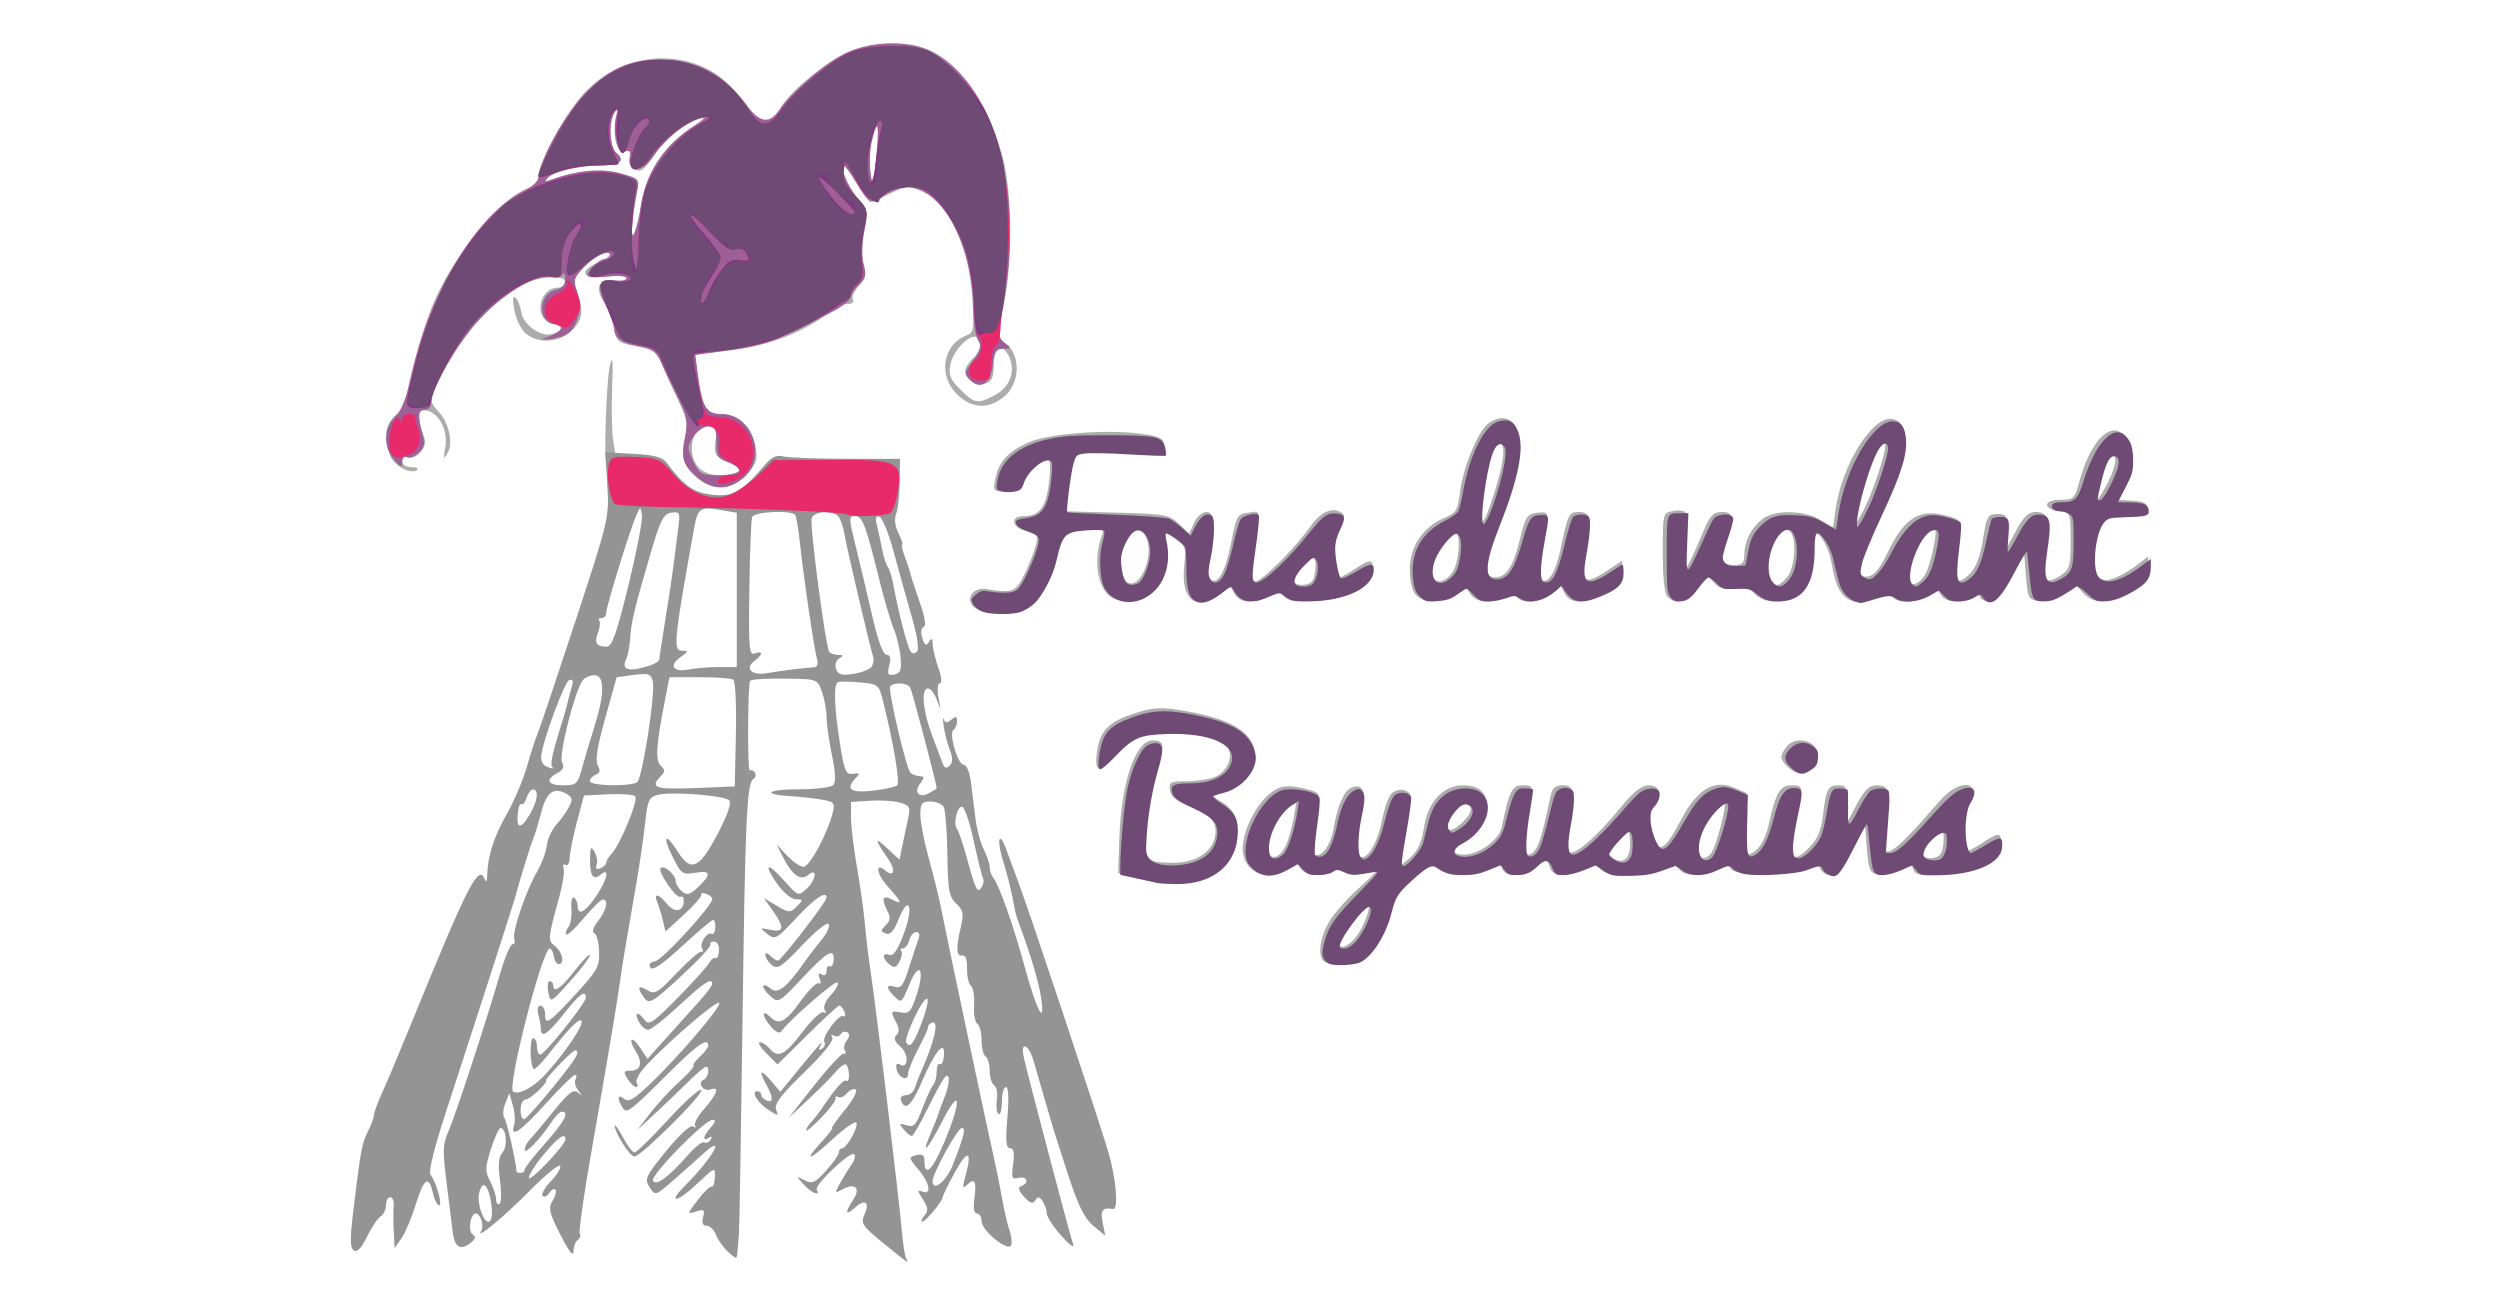
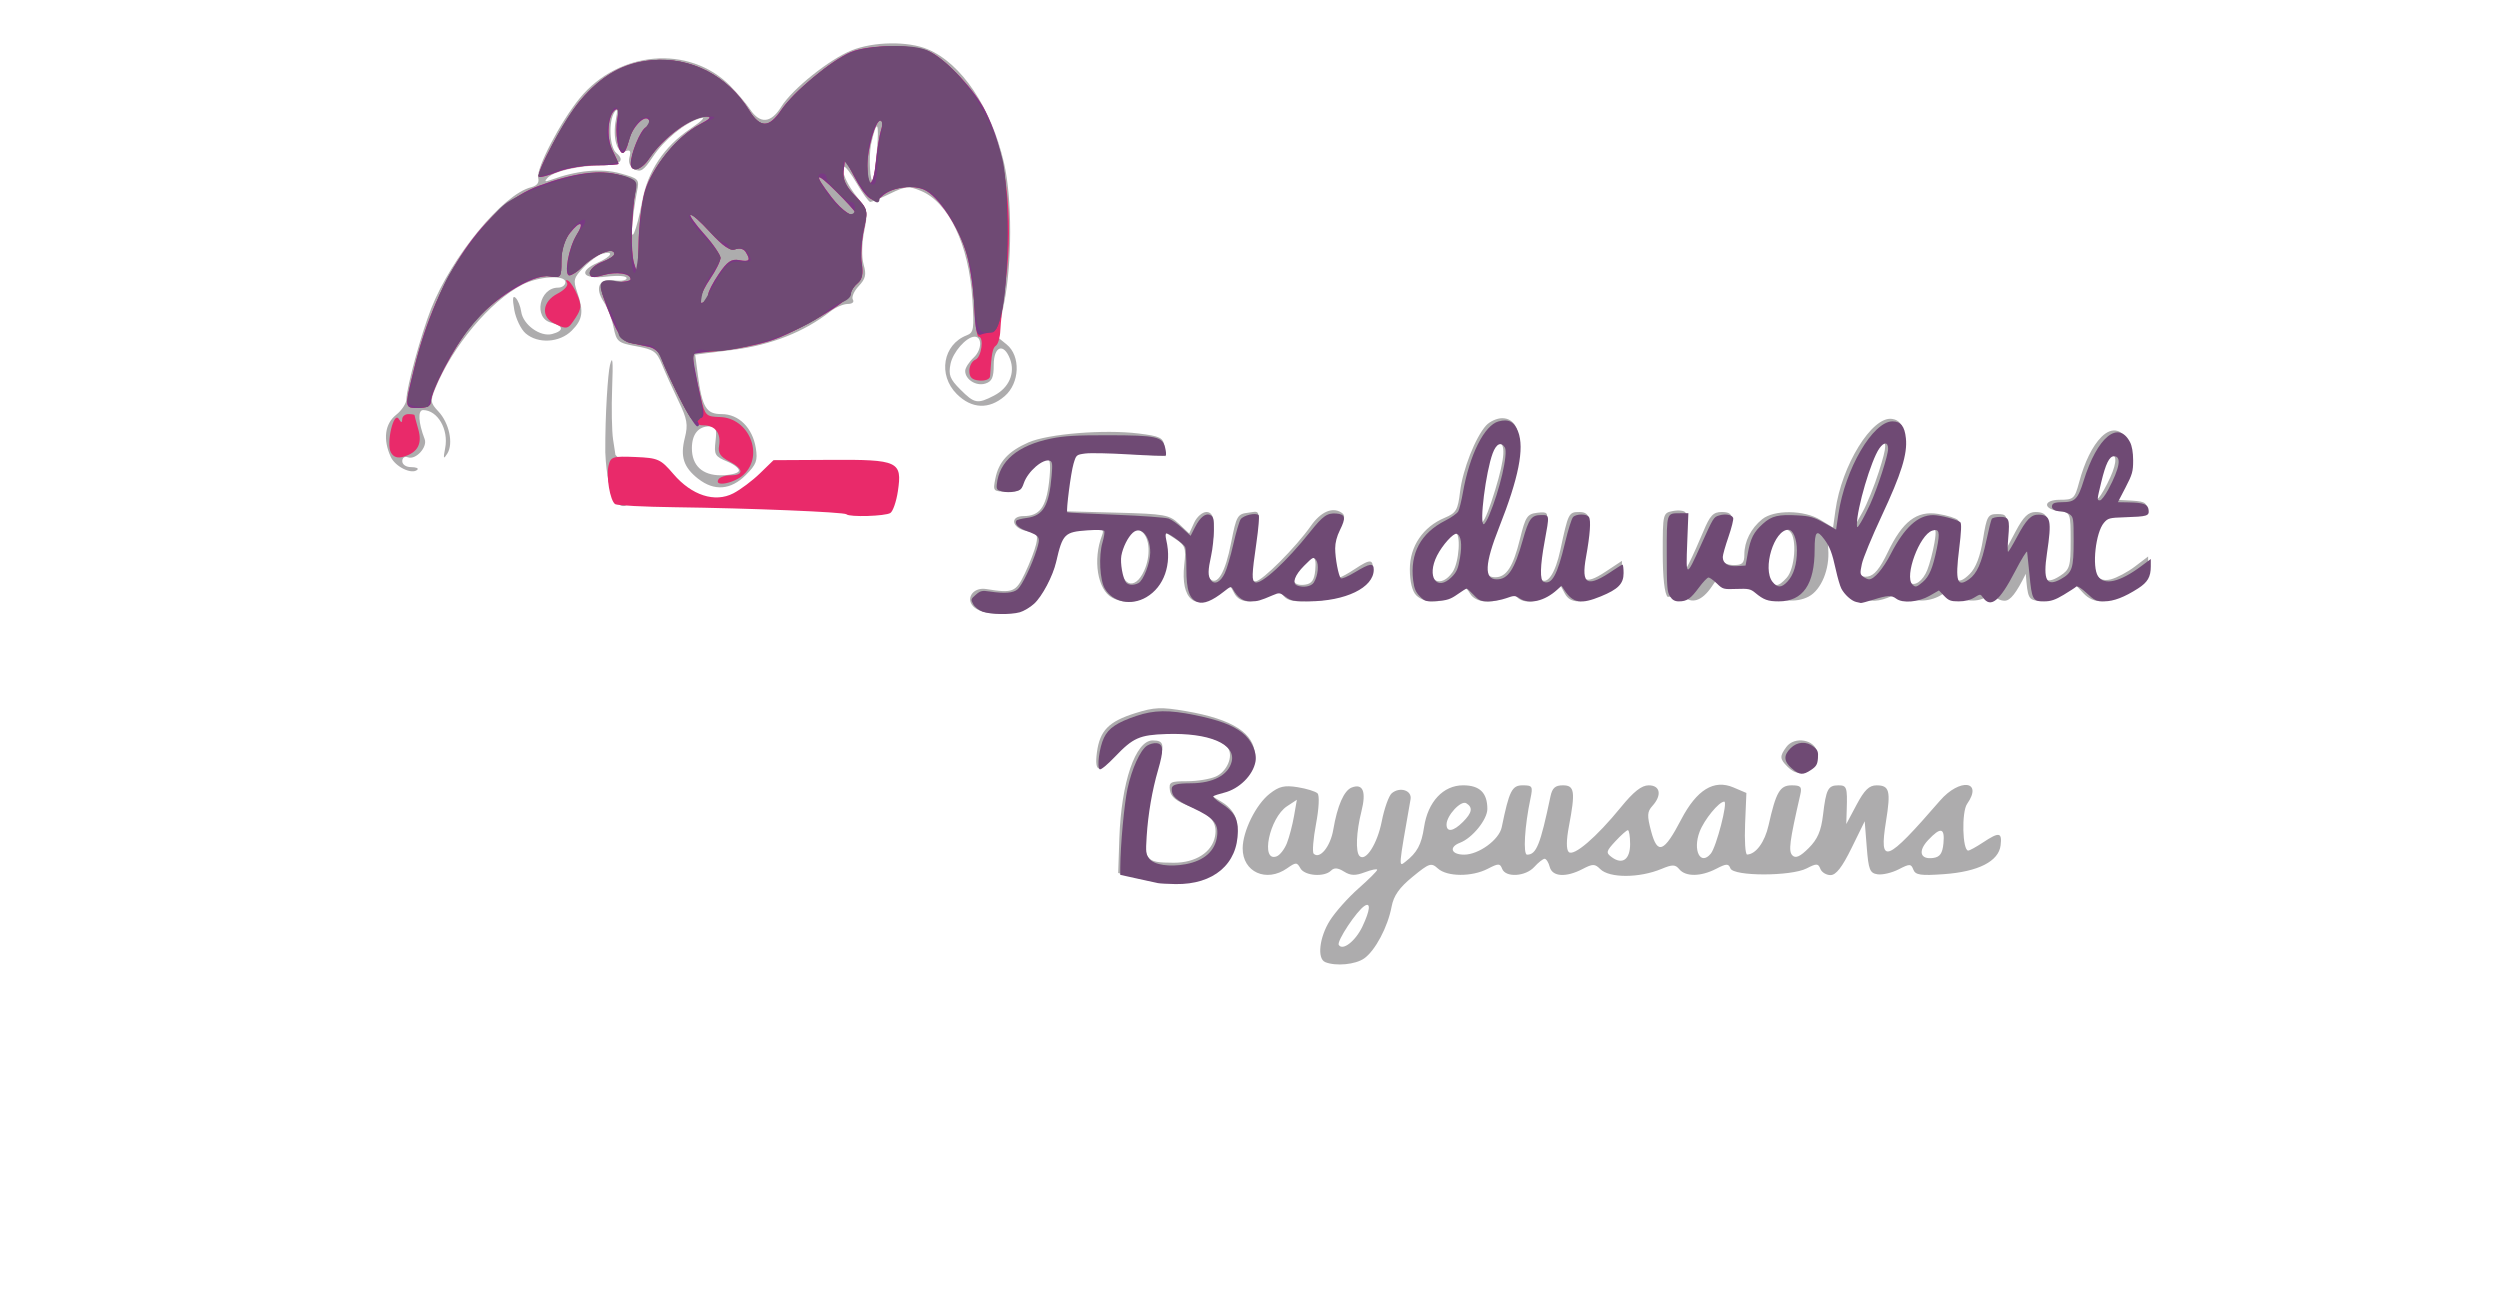
<svg xmlns="http://www.w3.org/2000/svg" version="1.1" viewBox="0 35 210 135" width="1080" height="566">
  <g stroke-width=".42">
-     <path d="m38.57 81.615c-0.023-3.93 0.275-8.181 0.48-8.991 0.275-1.086 0.334-0.48 0.227 2.312-0.08 2.08-0.036 4.492 0.097 5.359l0.242 1.576c4.273 4.034-0.621 9.646-1.046-0.256zm74.178 52.517c-0.853-0.344-0.602-2.559 0.486-4.283 0.557-0.882 1.881-2.368 2.942-3.302s1.93-1.801 1.93-1.925-0.571-0.01-1.27 0.254c-0.988 0.373-1.466 0.357-2.151-0.071-0.632-0.395-1.01-0.422-1.336-0.096-0.694 0.694-2.718 0.542-3.154-0.237-0.36-0.643-0.458-0.643-1.375 0-2.137 1.497-4.593 0.384-4.575-2.073 0.013-1.762 1.368-4.501 2.774-5.606 0.981-0.772 1.522-0.899 2.89-0.681 0.925 0.148 1.848 0.434 2.051 0.637 0.211 0.211 0.145 1.556-0.156 3.15-0.289 1.53-0.398 2.908-0.243 3.063 0.621 0.621 1.722-0.722 2.018-2.464 0.423-2.488 1.105-4.046 1.905-4.354 1.16-0.445 1.511 0.419 0.999 2.454-0.534 2.119-0.621 4.18-0.196 4.606 0.627 0.627 1.829-1.242 2.284-3.552 0.266-1.352 0.734-2.667 1.041-2.921 0.839-0.696 2.093-0.289 1.932 0.626-1.258 7.154-1.244 6.994-0.538 6.443 1.218-0.95 1.657-1.762 1.929-3.572 0.393-2.614 1.976-4.31 4.023-4.31 1.709 0 2.499 0.771 2.499 2.438 0 1.085-1.546 2.996-2.812 3.477-1.188 0.452-0.921 1.231 0.421 1.229 1.506-3e-3 3.606-1.534 3.871-2.822 0.776-3.769 1.052-4.321 2.163-4.321 1.005 0 1.065 0.103 0.798 1.366-0.597 2.825-0.774 5.779-0.347 5.779 0.955 0 1.362-1.013 2.406-5.989 0.186-0.885 0.487-1.156 1.285-1.156 1.205 0 1.299 0.637 0.618 4.226-0.271 1.428-0.279 2.385-0.022 2.642 0.503 0.503 2.854-1.511 5.376-4.607 1.316-1.615 2.134-2.26 2.869-2.26 1.196 0 1.38 1.016 0.384 2.117-0.548 0.605-0.567 0.999-0.129 2.636 0.65 2.43 1.321 2.164 3.085-1.22 1.606-3.081 3.382-4.173 5.393-3.315l1.332 0.568-0.133 3.18c-0.073 1.749 0.021 3.174 0.21 3.166 0.905-0.035 1.819-1.284 2.206-3.012 0.769-3.43 1.167-4.12 2.379-4.12 0.935 0 1.076 0.149 0.894 0.946-1.117 4.88-1.242 5.848-0.81 6.279 0.329 0.329 0.797 0.116 1.673-0.759 0.917-0.917 1.281-1.761 1.478-3.431 0.313-2.647 0.516-3.035 1.585-3.035 0.863 0 0.928 0.19 0.855 2.522l-0.046 1.471 1.062-1.996c0.81-1.523 1.299-1.996 2.06-1.996 1.33 0 1.478 0.564 0.972 3.7-0.739 4.581-2.1e-4 4.299 5.563-2.124 2.035-2.349 4.466-2.054 2.79 0.339-0.577 0.824-0.479 4.813 0.119 4.807 0.143-2e-3 0.828-0.379 1.522-0.838 1.672-1.107 1.973-1.058 1.814 0.295-0.193 1.647-2.298 2.719-5.833 2.972-2.403 0.172-2.944 0.092-3.159-0.468-0.235-0.613-0.375-0.616-1.508-0.03-0.687 0.355-1.661 0.587-2.166 0.515-0.806-0.115-0.943-0.454-1.127-2.798l-0.21-2.668-1.362 2.773c-0.967 1.968-1.594 2.773-2.162 2.773-0.44 0-0.911-0.29-1.047-0.645-0.218-0.567-0.388-0.573-1.411-0.045-1.604 0.827-7.536 0.826-7.854-1e-3 -0.197-0.512-0.409-0.506-1.477 0.047-1.562 0.808-3.137 0.827-3.785 0.047-0.42-0.506-0.703-0.513-1.838-0.041-2.29 0.953-5.373 0.96-6.319 0.015-0.551-0.551-0.764-0.552-1.816-3e-3 -1.707 0.89-3.117 0.801-3.382-0.214-0.121-0.462-0.358-0.841-0.526-0.841s-0.648 0.378-1.067 0.841c-0.901 0.996-2.956 1.117-3.31 0.195-0.223-0.58-0.374-0.58-1.495 0-1.624 0.84-4.177 0.824-5.123-0.031-0.694-0.628-0.879-0.568-2.616 0.855-1.369 1.121-1.946 1.944-2.158 3.073-0.393 2.093-1.689 4.537-2.829 5.336-0.903 0.633-2.912 0.823-4.01 0.38zm3.833-3.659c0.788-1.66 0.885-2.541 0.237-2.14-0.815 0.504-2.903 3.654-2.671 4.029 0.397 0.642 1.72-0.386 2.434-1.889zm27.585-8.507c0-0.784-0.104-1.426-0.23-1.426s-0.706 0.514-1.288 1.142c-0.965 1.041-0.996 1.187-0.359 1.652 1.089 0.796 1.878 0.222 1.878-1.368zm-35.362-0.09c0.243-0.619 0.573-1.877 0.733-2.796l0.292-1.67-1.01 0.663c-1.823 1.197-2.777 5.819-1.065 5.162 0.334-0.128 0.807-0.74 1.05-1.359zm43.678 1.081c0.573-0.696 1.778-5.359 1.384-5.359-0.546 0-2.066 1.858-2.538 3.103-0.732 1.932 0.092 3.544 1.153 2.256zm23.969-1.051c0.157-1.629-0.279-1.725-1.574-0.346-1.08 1.15-0.823 2.035 0.536 1.841 0.681-0.097 0.939-0.468 1.038-1.495zm-49.518-2.207c0.957-0.957 1.056-1.499 0.352-1.933-0.544-0.336-2.034 1.268-2.034 2.19 0 0.83 0.702 0.723 1.681-0.257zm-33.625 5.745-1.891-0.492 0.119-3.571c0.193-5.775 1.663-10.088 3.438-10.088 1.215 0 1.281 0.443 0.439 2.932-0.424 1.253-0.904 3.777-1.066 5.608-0.341 3.848-0.2 4.053 2.792 4.063 2.248 7e-3 3.942-1.073 4.256-2.716 0.276-1.445-0.472-2.324-2.664-3.131-1.328-0.489-1.888-0.946-1.984-1.617-0.122-0.849 0.041-0.935 1.766-0.935 1.046 0 2.387-0.222 2.982-0.492 1.119-0.51 1.785-2.038 1.259-2.889-0.912-1.476-6.516-2.2-9.357-1.21-0.714 0.249-1.792 1.1-2.396 1.891-1.484 1.945-2.062 1.856-1.776-0.275 0.302-2.251 1.206-3.175 3.956-4.041 1.963-0.619 2.661-0.647 5.217-0.208 4.822 0.827 7.1 2.295 7.1 4.577 0 1.724-1.49 3.387-3.37 3.763l-1.29 0.258 1.268 0.771c1.598 0.972 2.015 2.556 1.251 4.75-1.15 3.3-4.817 4.414-10.048 3.053zm67.069-11.449c-0.802-0.802-0.817-1.066-0.114-2.027 0.837-1.144 2.984-0.763 3.171 0.563 0.089 0.631-0.144 1.239-0.606 1.576-0.988 0.723-1.647 0.693-2.451-0.112zm-83.696-16.337c-1.106-0.821-0.31-2.2 1.135-1.965 2.766 0.449 3.06 0.329 3.997-1.632 0.497-1.04 1.015-2.388 1.151-2.996 0.216-0.967 0.091-1.135-1.009-1.355-1.507-0.301-1.737-1.533-0.286-1.533 1.639 0 2.313-0.892 2.621-3.468 0.179-1.495 0.131-2.417-0.123-2.417-0.816 0-2.627 1.76-2.627 2.552 0 0.651-0.299 0.81-1.524 0.81-1.488 0-1.517-0.031-1.256-1.338 0.347-1.736 1.33-2.811 3.41-3.729 2.006-0.885 7.83-1.358 11.348-0.92 2.236 0.278 2.538 0.428 2.665 1.324l0.143 1.01-4.346-0.272c-2.39-0.149-4.586-0.118-4.88 0.071-0.294 0.189-0.651 1.59-0.793 3.114l-0.259 2.771 5.279 0.141c4.885 0.13 5.358 0.215 6.345 1.143l1.066 1.003 0.505-1.108c0.279-0.613 0.851-1.108 1.278-1.108 0.904 0 1.017 1.586 0.325 4.585-0.295 1.278-0.291 1.99 0.013 2.294 0.773 0.773 1.595-0.62 2.2-3.727 0.539-2.765 0.646-2.95 1.775-3.081 1.339-0.155 1.291-0.731 0.425 5.077-0.24 1.61-0.178 1.996 0.319 1.996 0.654 0 4.165-3.524 5.707-5.728 0.99-1.414 2.18-1.947 3.092-1.383 0.467 0.288 0.438 0.571-0.162 1.586-0.546 0.924-0.663 1.723-0.464 3.17 0.146 1.064 0.381 1.934 0.523 1.932 0.142-0.002 0.826-0.379 1.519-0.838 1.668-1.105 1.973-1.058 1.814 0.277-0.182 1.53-2.723 2.8-6.026 3.01-1.915 0.122-2.679 0.004-3.077-0.476-0.461-0.556-0.675-0.562-1.664-0.046-1.603 0.837-2.92 0.739-3.453-0.257l-0.457-0.854-1.086 0.854c-2.458 1.933-4.024 0.643-3.616-2.977 0.193-1.716 0.104-1.969-0.938-2.651l-1.152-0.755 0.275 1.465c0.704 3.754-2.648 6.947-5.622 5.355-1.503-0.804-2.006-3.918-1.038-6.421 0.252-0.652 0.061-0.728-1.547-0.62-2.44 0.164-2.741 0.411-3.059 2.514-0.349 2.303-1.866 4.992-3.197 5.665-1.409 0.713-4.269 0.677-5.27-0.066zm17.411-3.85c0.682-1.497 0.589-3.334-0.201-3.99-0.582-0.483-0.792-0.424-1.471 0.415-0.456 0.564-0.792 1.636-0.792 2.529 0 2.58 1.48 3.208 2.465 1.045zm17.631-0.062c0.157-1.629-0.279-1.725-1.574-0.346-1.08 1.15-0.823 2.035 0.536 1.841 0.681-0.097 0.939-0.468 1.038-1.495zm10.406 2.597c-0.419-0.419-0.66-1.406-0.66-2.7 0-2.358 1.36-4.359 3.597-5.293 1.176-0.491 1.353-0.792 1.576-2.674 0.27-2.279 1.58-5.615 2.684-6.835 0.374-0.413 1.116-0.751 1.65-0.751 2.482 0 2.365 4.524-0.279 10.71-1.764 4.129-1.881 5.682-0.425 5.682 1.142 0 1.846-1.091 2.545-3.943 0.565-2.305 0.75-2.585 1.781-2.704 1.054-0.121 1.133-0.033 0.933 1.051-0.862 4.692-0.938 5.423-0.601 5.768 0.681 0.698 1.523-0.534 2.051-3.003 0.815-3.809 0.857-3.893 1.958-3.893 1.193 0 1.296 0.783 0.559 4.223-0.631 2.945-0.113 3.416 2.128 1.933l1.698-1.124v1.229c0 1.033-0.289 1.369-1.814 2.107-2.285 1.106-3.495 1.113-4.077 0.024l-0.457-0.854-1.086 0.854c-1.192 0.938-2.651 1.109-3.365 0.395-0.332-0.332-0.697-0.332-1.317 0-1.327 0.71-2.952 0.549-3.512-0.348-0.498-0.797-0.518-0.797-1.531 0-1.243 0.978-3.136 1.047-4.036 0.147zm3.729-2.375c0.705-1.007 0.905-4.11 0.264-4.11-0.56 0-2.108 2.069-2.391 3.197-0.478 1.905 0.99 2.535 2.126 0.913zm4.398-8.462c1.03-3.372 1.12-4.894 0.291-4.894-0.631 0-1.274 2.352-1.723 6.305-0.34 2.99 0.271 2.389 1.431-1.41zm17.776 10.993c-0.323-0.323-0.504-1.969-0.504-4.574 0-4.018 0.014-4.073 1.061-4.273 0.583-0.112 1.162-0.039 1.286 0.162 0.124 0.201 0.116 1.736-0.018 3.411-0.234 2.922-0.218 2.995 0.393 1.785 0.35-0.694 1.009-2.159 1.465-3.257 0.68-1.639 1.019-1.996 1.894-1.996 1.245 0 1.325 0.536 0.409 2.73-0.802 1.92-0.548 2.734 0.854 2.734 0.862 0 1.064-0.205 1.064-1.078 0-1.357 0.679-2.704 1.835-3.641 1.224-0.992 4.32-0.961 5.993 0.06l1.314 0.801 0.242-1.763c0.637-4.647 3.773-9.729 5.824-9.438 0.697 0.099 1.033 0.49 1.201 1.399 0.362 1.959-0.293 4.187-2.556 8.69-2.334 4.644-2.656 6.372-1.148 6.156 0.668-0.096 1.262-0.811 2.066-2.493 1.532-3.201 2.99-4.313 5.191-3.962 0.925 0.148 1.847 0.433 2.048 0.634 0.208 0.207 0.165 1.509-0.1 3.01-0.555 3.149-0.124 3.981 1.315 2.544 0.627-0.627 1.081-1.812 1.361-3.556 0.385-2.399 0.508-2.616 1.471-2.616 0.981 0 1.044 0.125 0.943 1.891l-0.108 1.891 1.061-1.996c0.81-1.523 1.298-1.996 2.059-1.996 1.35 0 1.55 0.761 0.99 3.769-0.579 3.111-0.141 3.904 1.547 2.798 0.978-0.641 1.072-0.957 1.072-3.607 0-2.835-0.027-2.908-1.123-3.038-1.762-0.209-1.744-1.184 0.021-1.184 1.397 0 1.52-0.111 1.97-1.786 0.569-2.115 1.379-3.764 2.304-4.689 2.326-2.326 4.237 1.926 2.296 5.109l-0.833 1.366 1.045 0.053c1.938 0.097 2.083 0.156 2.225 0.893 0.121 0.629-0.195 0.736-2.186 0.736-2.613 0-2.902 0.276-3.391 3.226-0.399 2.407 0.293 3.67 1.804 3.293 0.617-0.154 1.736-0.748 2.487-1.319l1.366-1.039v1.242c0 1.025-0.326 1.433-1.861 2.333-2.258 1.323-3.717 1.384-4.819 0.201l-0.829-0.889-1.288 0.917c-0.772 0.55-1.752 0.864-2.445 0.784-1.101-0.127-1.167-0.263-1.367-2.801l-0.21-2.668-1.362 2.773c-0.975 1.985-1.592 2.773-2.172 2.773-0.445 0-0.896-0.236-1.002-0.525-0.154-0.42-0.304-0.42-0.75 0-0.797 0.751-2.8 0.649-3.256-0.167-0.36-0.643-0.458-0.643-1.375 0-1.152 0.807-2.942 0.905-3.648 0.199-0.377-0.377-0.747-0.377-1.575 0-2.677 1.22-4.069 0.228-4.62-3.29-0.266-1.701-1.18-3.362-1.849-3.362-0.139 0-0.187 0.827-0.107 1.839 0.163 2.048-0.716 4.183-2.008 4.874-1.28 0.685-3.19 0.505-3.987-0.376-0.547-0.604-1.085-0.751-2.129-0.582-1.076 0.175-1.569 0.026-2.144-0.645-0.746-0.872-0.747-0.872-1.734 0.582-1.015 1.494-2.088 1.836-2.975 0.949zm12.27-1.968c0.842-0.93 1.073-4.023 0.354-4.742-1.262-1.262-3.191 2.842-2.204 4.687 0.563 1.052 0.938 1.063 1.85 0.055zm14.49-0.815c0.243-0.619 0.57-1.859 0.726-2.756 0.224-1.287 0.162-1.59-0.298-1.439-1.483 0.488-3.138 4.576-2.222 5.492 0.47 0.47 1.352-0.168 1.795-1.297zm-4.992-10.121c0.852-2.675 0.865-3.305 0.059-2.807-0.604 0.373-1.994 4.327-2.303 6.549l-0.263 1.891 0.825-1.471c0.454-0.809 1.21-2.682 1.681-4.162zm23.533 1.237c0.929-1.82 1.09-2.959 0.418-2.959-0.473 0-0.983 1.152-1.44 3.257-0.399 1.836-9e-3 1.722 1.022-0.298zm-145.19-0.495c-1.51-1.187-1.868-2.288-1.377-4.225 0.345-1.36 0.247-1.925-0.661-3.806-0.586-1.215-1.346-2.894-1.688-3.732-0.552-1.351-0.85-1.564-2.644-1.892-1.904-0.348-2.041-0.462-2.35-1.952-0.181-0.87-0.636-2.051-1.011-2.623-0.964-1.471-0.48-2.449 1.097-2.218 0.691 0.101 1.256 0.002 1.256-0.222 0-0.24-0.858-0.304-2.102-0.157-2.465 0.292-2.939-0.531-0.841-1.46 1.398-0.619 1.712-1.233 0.463-0.906-0.439 0.115-1.313 0.746-1.942 1.403-1.036 1.082-1.1 1.321-0.673 2.547 0.7 2.007 0.583 2.834-0.56 3.978-1.248 1.248-3.483 1.379-4.753 0.277-0.478-0.415-1.003-1.502-1.166-2.417-0.204-1.144-0.16-1.531 0.139-1.242 0.24 0.231 0.499 0.874 0.576 1.429 0.187 1.343 1.967 2.627 3.188 2.299 1.246-0.334 1.2-0.841-0.105-1.169-1.849-0.464-1.226-3.61 0.715-3.61 0.416 0 0.757-0.257 0.757-0.571 0-0.77-2.76-0.603-4.447 0.27-3.339 1.727-7.179 6.313-8.975 10.72-0.514 1.26-0.485 1.466 0.329 2.332 1.114 1.186 1.57 3.307 0.931 4.335-0.405 0.652-0.442 0.562-0.226-0.564 0.367-1.918-0.778-3.889-2.269-3.906-0.57-0.006-0.503 1.293 0.152 2.987 0.322 0.832-0.926 2.186-1.73 1.878-0.327-0.125-0.576 0.046-0.576 0.396 0 0.353 0.39 0.617 0.911 0.617 0.501 0 0.793 0.117 0.65 0.261-0.546 0.546-2.278-0.286-2.75-1.321-0.815-1.789-0.606-3.413 0.558-4.329 0.578-0.455 1.054-1.178 1.058-1.607 0.011-1.212 1.512-6.709 2.55-9.338 2.115-5.358 7.396-11.776 10.289-12.502 0.622-0.156 0.866-0.472 0.739-0.957-0.244-0.932 2.283-5.783 4.284-8.225 4.023-4.91 11.28-5.512 15.483-1.285 0.728 0.732 1.664 1.837 2.079 2.454 1.019 1.514 2.147 1.416 3.195-0.279 1.128-1.825 4.998-4.922 7.281-5.826 2.277-0.902 5.779-0.95 7.802-0.107 3.488 1.453 6.551 6.008 7.873 11.706 0.851 3.667 0.848 10.359-0.005 14.543l-0.691 3.388 0.967 0.783c1.466 1.187 1.36 3.986-0.203 5.33-1.621 1.395-3.401 1.314-4.938-0.222-1.963-1.963-1.424-5.109 1.037-6.051 0.716-0.274 0.772-0.643 0.57-3.762-0.362-5.573-2.427-9.915-5.283-11.108-1.269-0.53-1.577-0.504-3.184 0.274-0.978 0.474-1.9 0.861-2.049 0.861-0.148 0-0.774-0.86-1.389-1.91-0.616-1.051-1.208-1.821-1.317-1.713-0.357 0.357 0.339 1.924 1.432 3.223 1.002 1.19 1.045 1.421 0.649 3.425-0.255 1.29-0.278 2.66-0.058 3.429 0.299 1.041 0.203 1.455-0.512 2.216-0.484 0.515-0.754 1.139-0.6 1.387 0.162 0.262-0.06 0.451-0.53 0.451-0.445 0-1.26 0.355-1.812 0.789-2.666 2.097-6.093 3.449-9.989 3.941l-3.917 0.494 0.269 2.028c0.453 3.417 0.862 4.096 2.464 4.096 1.761 0 3.176 1.407 3.515 3.493 0.21 1.295 0.062 1.695-1.035 2.792-1.541 1.541-3.253 1.674-4.896 0.382zm4.174-0.77c0.139-0.224-0.383-0.673-1.158-0.997-1.294-0.541-1.395-0.715-1.232-2.114 0.15-1.283 0.051-1.525-0.624-1.525-1.153 0-1.811 0.821-1.811 2.258 0 1.781 1.076 2.786 2.982 2.786 0.875 0 1.705-0.183 1.843-0.408zm26.316-7.809c1.533-0.793 2.195-2.309 1.642-3.763-0.648-1.705-1.681-1.335-1.681 0.602 0 1.297-0.186 1.712-0.861 1.926-0.943 0.299-2.081-0.413-2.081-1.302 0-0.309 0.403-0.938 0.895-1.396 0.826-0.769 0.868-2.155 0.064-2.132-0.848 0.024-2.23 1.597-2.471 2.811-0.225 1.133-0.063 1.554 1.01 2.627 1.465 1.465 1.76 1.518 3.483 0.627zm-36.255-20.062c0.569-3.068 2.24-5.582 4.914-7.395 1.291-0.875 1.689-1.299 1.04-1.107-1.591 0.47-3.69 2.192-4.899 4.019-0.886 1.339-1.22 1.563-1.837 1.232-0.49-0.262-0.676-0.702-0.531-1.256 0.17-0.649 0.065-0.792-0.441-0.598-0.835 0.32-1.328-1.38-0.959-3.305 0.185-0.963 0.14-1.169-0.154-0.72-0.631 0.963-0.505 3.614 0.2 4.199 0.951 0.789 0.357 1.264-1.596 1.275-2.268 0.013-4.886 0.623-5.491 1.28-0.366 0.398-0.283 0.445 0.367 0.207 2.657-0.974 5.173-1.208 7.119-0.664 1.93 0.54 1.988 0.602 1.73 1.859-0.146 0.715-0.358 2.151-0.47 3.192-0.273 2.532 0.401 1.049 1.008-2.219zm24.169-5.091c0.275-3.079 0.018-3.456-0.572-0.84-0.293 1.3-0.125 4.283 0.217 3.856 0.053-0.066 0.212-1.423 0.355-3.017z" fill="#adacad" />
-     <path d="m67.194 163.08c-2.133-1.752-2.324-2.041-1.928-2.909 0.59-1.294 0.083-1.693-0.956-0.752-1.008 0.912-1.09 0.56-0.19-0.814 0.782-1.193 0.203-1.758-1.09-1.066-0.853 0.456-0.858 0.438-0.213-0.716 0.364-0.651 0.889-1.506 1.167-1.9 0.278-0.393 0.381-0.84 0.229-0.992-0.373-0.373-4.145 3.198-3.861 3.656 0.459 0.743-0.565 0.329-1.337-0.539-0.793-0.894-0.793-0.897 0.091-0.435 0.77 0.404 1.07 0.271 2.207-0.978 0.723-0.795 1.315-1.64 1.315-1.877 0-0.237 0.148-0.432 0.33-0.432 0.507 0 1.83-2.436 1.451-2.671-0.184-0.114-1.322 0.706-2.529 1.821-2.389 2.208-2.933 2.266-0.957 0.102 0.68-0.745 1.141-1.355 1.023-1.355-0.118 0 0.469-0.834 1.305-1.854 0.836-1.02 1.343-1.963 1.127-2.097s-0.625 0.037-0.908 0.378c-0.284 0.342-0.688 0.515-0.899 0.384-0.211-0.13-0.331-0.074-0.268 0.124 0.064 0.199-0.594 1.093-1.461 1.987-0.867 0.894-1.576 1.489-1.576 1.321 0-0.168 0.236-0.552 0.525-0.854s0.809-0.972 1.156-1.49c1.364-2.035 2.183-2.945 2.484-2.758 0.361 0.223 0.319-1.306-0.046-1.671-0.132-0.132-0.605 0.195-1.05 0.727-0.445 0.532-1.722 1.819-2.837 2.859l-2.027 1.891 2.647-3.362c1.456-1.849 2.819-3.311 3.031-3.247 0.211 0.064 0.259-0.087 0.106-0.334-0.153-0.247-0.063-0.708 0.199-1.024 0.302-0.364 0.326-0.668 0.065-0.829-0.226-0.14-0.532-0.059-0.68 0.18-0.148 0.239-0.474 0.307-0.724 0.152-0.274-0.169-0.335-0.086-0.154 0.207 0.184 0.297-0.951 1.703-2.887 3.577-2.402 2.325-3.119 3.271-2.904 3.831 0.27 0.703 0.227 0.705-0.795 0.035-1.135-0.744-1.832-1.919-1.138-1.919 0.224 0 0.407 0.169 0.407 0.375s0.265 0.477 0.589 0.601c0.676 0.259 0.645-0.36-0.084-1.685-0.802-1.457-0.59-1.623 0.481-0.377l0.986 1.147 1.825-2.238c2.189-2.685 2.761-3.304 2.295-2.488-0.227 0.399-0.177 0.492 0.155 0.286 0.271-0.167 0.386-0.476 0.256-0.686-0.305-0.494 1.506-2.958 1.966-2.674 0.192 0.119 0.236-0.078 0.098-0.437-0.138-0.359-0.367-0.652-0.511-0.652-0.143 0-1.636 1.367-3.318 3.037l-3.058 3.037-1.146-1.146c-0.63-0.63-0.937-1.146-0.681-1.146 0.255 0 0.7 0.284 0.988 0.63 0.885 1.067 1.586 0.721 3.396-1.677 0.958-1.269 1.939-2.186 2.18-2.037 0.264 0.163 0.311 0.066 0.119-0.246-0.188-0.305 0.073-0.934 0.637-1.534 0.526-0.56 0.831-1.143 0.678-1.297-0.239-0.239-4.997 3.912-5.825 5.08-0.16 0.226-0.654-0.05-1.12-0.624-0.866-1.069-0.846-1.767 0.026-0.895 0.886 0.886 1.564 0.536 3.102-1.605 0.831-1.156 1.679-1.997 1.886-1.87 0.207 0.128 0.251-0.092 0.099-0.489-0.188-0.489-0.119-0.624 0.215-0.417 0.298 0.184 0.492 0.036 0.492-0.376 0-0.374 0.15-0.587 0.333-0.474 0.183 0.113 0.361-0.159 0.394-0.606 0.102-1.35-0.63-0.937-3.216 1.815-2.459 2.617-2.471 2.623-3.354 1.824-0.98-0.887-0.851-1.514 0.142-0.69 0.675 0.56 1.651-0.221 3.39-2.712 0.462-0.662 1.28-1.732 1.816-2.378 0.537-0.646 0.857-1.367 0.711-1.602-0.145-0.235-1.37 0.745-2.721 2.178-2.133 2.262-2.546 2.533-3.128 2.049-0.369-0.306-0.671-0.761-0.671-1.01 0-0.295 0.176-0.277 0.504 0.051 0.277 0.277 0.639 0.504 0.803 0.504 0.317 0 4.997-6.072 4.997-6.484 0-0.768-1.214 0.045-3.11 2.082-2.05 2.203-2.205 2.288-2.994 1.653-0.803-0.647-0.792-0.662 0.324-0.424 1.416 0.302 1.48-0.235 0.237-1.981l-0.919-1.291 1.339 0.791c1.265 0.747 1.379 0.751 2.06 0.07 0.681-0.681 0.675-0.722-0.105-0.737-0.477-9e-3 -1.312-0.719-1.978-1.681-1.442-2.084-0.919-2.168 0.876-0.14 1.309 1.479 1.375 1.502 2.179 0.775 1.011-0.915 1.198-2.29 0.198-1.46-0.784 0.65-1.636 0.042-2.605-1.861l-0.658-1.292 1.086 1.156c0.597 0.636 1.365 1.156 1.706 1.156 0.616 0 2.466-3.424 3.001-5.556 0.254-1.012 0.15-1.139-1.125-1.366-0.773-0.137-2.199-0.297-3.169-0.354-3.072-0.182-2.501-0.71 0.769-0.71 1.726 0 3.332-0.194 3.569-0.431 0.294-0.294 0.257-1.26-0.117-3.047-0.302-1.439-0.552-3.203-0.557-3.92-0.005-0.717-0.216-1.899-0.47-2.627-0.447-1.283-0.541-1.325-3.047-1.372-2.511-0.047-4.167 0.037-4.363 0.22-0.25 0.234-0.288 9.394-0.038 9.239 0.157-0.098 0.397 1e-3 0.532 0.22 0.135 0.219 0.072 0.506-0.142 0.638-0.699 0.432-0.86 3.974-1.139 25.037-0.151 11.443-0.316 21.278-0.366 21.856-0.05 0.578-0.121 1.411-0.157 1.851-0.065 0.787-0.081 0.787-0.955 0-0.489-0.44-1.052-1.226-1.25-1.746s-0.632-0.946-0.963-0.946c-0.405 0-0.526-0.29-0.369-0.888 0.201-0.767 0.101-0.847-0.727-0.584-0.935 0.297-0.931 0.267 0.195-1.209 0.635-0.832 1.275-1.439 1.423-1.349 0.148 0.091 0.291-0.337 0.319-0.95 0.049-1.097 0.02-1.086-1.851 0.677-2.038 1.921-3.127 2.086-1.233 0.187 2.959-2.968 4.393-5.621 1.697-3.138-0.693 0.638-2.044 1.84-3.003 2.671-1.74 1.508-1.744 1.509-2.333 0.61-0.546-0.834-0.42-1.11 1.704-3.725 1.394-1.716 2.489-2.713 2.791-2.539 0.274 0.157 0.36 0.133 0.192-0.053-0.168-0.186 0.257-0.979 0.946-1.763 1.341-1.528 1.616-2.35 0.663-1.985-0.323 0.124-0.735-0.013-0.915-0.304-0.186-0.301-0.114-0.6 0.168-0.694 0.493-0.164 0.714-1.356 0.252-1.356-0.134 0-0.96 0.709-1.837 1.576-0.877 0.867-2.409 2.333-3.405 3.257l-1.811 1.681 1.324-1.727c0.728-0.95 2.07-2.4 2.981-3.224 0.911-0.823 1.578-1.576 1.48-1.673-0.097-0.097 0.203-0.52 0.667-0.94s0.843-0.923 0.843-1.118c0-0.869-1.07-0.156-3.729 2.482-4.495 4.461-4.664 4.588-5.117 3.871-0.581-0.918-0.48-1.413 0.177-0.868 0.456 0.378 1.018 0.057 2.67-1.525 3.053-2.924 7.433-8.066 7.13-8.369-0.265-0.265-4.783 3.589-7.377 6.291-0.777 0.81-1.286 1.678-1.131 1.929 0.155 0.251 0.127 0.457-0.062 0.457s-0.58-0.378-0.869-0.841c-0.457-0.731-0.42-0.841 0.284-0.841 1.081 0 1.309-0.836 0.547-2.01-0.342-0.527-0.528-1.053-0.412-1.169 0.116-0.116 0.53 0.278 0.92 0.874l0.71 1.084 1.974-2.194c1.085-1.207 2.584-2.871 3.33-3.698s1.361-1.645 1.366-1.819c0.023-0.733-0.845-0.171-3.387 2.195-1.484 1.381-2.928 2.515-3.208 2.522-0.281 6e-3 -0.713-0.367-0.96-0.829-0.535-0.999-0.091-1.126 0.605-0.174 0.421 0.575 0.884 0.263 3.367-2.266 1.583-1.613 3.051-3.241 3.262-3.618 0.211-0.377 0.513-0.604 0.673-0.506 0.159 0.098 0.315-0.245 0.346-0.762 0.032-0.534-0.187-0.94-0.507-0.94-0.31 0-0.479 0.137-0.375 0.304 0.103 0.167-1.261 1.641-3.033 3.274-2.912 2.685-3.273 2.901-3.766 2.253-0.81-1.065-0.684-1.424 0.288-0.826 0.776 0.477 1.073 0.305 3.047-1.774 1.203-1.266 2.343-2.255 2.534-2.196 0.191 0.059 0.222-0.096 0.069-0.343-0.307-0.496 0.562-1.768 1.016-1.488 0.157 0.097 0.313-0.189 0.347-0.635s-0.069-0.805-0.228-0.797c-0.159 8e-3 -1.605 1.232-3.214 2.719-2.019 1.866-3.025 2.546-3.247 2.192-0.205-0.328-0.03-0.56 0.487-0.644 0.737-0.12 5.895-5.739 5.895-6.422 0-0.16-0.281-0.4-0.625-0.532-0.344-0.132-0.58-0.089-0.525 0.096 0.055 0.185-0.751 1.111-1.791 2.058l-1.891 1.722-0.263-1.128c-0.145-0.62-0.401-1.459-0.57-1.863-0.424-1.016 0.128-0.922 1.013 0.172 0.768 0.949 1.712 0.769 1.712-0.327 0-0.347-0.148-0.539-0.329-0.427-0.417 0.258-2.405-2.603-2.054-2.955 0.353-0.353 1.542 0.673 1.542 1.33 0 0.29 0.289 0.768 0.643 1.061 0.533 0.443 0.82 0.367 1.681-0.442 1.403-1.318 1.306-1.755-0.328-1.468-1.282 0.225-1.424 0.123-2.314-1.662-1.088-2.181-0.728-2.529 0.537-0.52 1.352 2.149 2.214 1.776 4.073-1.76 1.067-2.03 1.492-3.253 1.223-3.522-0.508-0.508-5.906-0.928-7.332-0.57-0.929 0.233-1.074 0.549-1.324 2.891-0.154 1.446-0.56 4.237-0.901 6.202-1.154 6.645-1.482 8.613-1.636 9.801-0.24 1.851-1.438 8.987-2.998 17.862-0.785 4.465-1.327 8.282-1.203 8.482s0.033 0.483-0.202 0.628c-0.235 0.145-0.433 0.678-0.441 1.185-0.009 0.602-0.476 7e-3 -1.352-1.722-1.16-2.291-1.266-2.758-0.798-3.509 0.297-0.476 0.422-0.983 0.278-1.127s-0.431 0.011-0.637 0.344c-0.206 0.333-0.513 0.468-0.682 0.299-0.169-0.169 0.232-0.871 0.892-1.56s1.067-1.385 0.905-1.547c-0.162-0.162-1.552 0.981-3.088 2.54-2.642 2.681-5.66 5.181-5.036 4.172 0.328-0.531-0.061-1.802-0.552-1.802-0.576 0-0.835 1.848-0.306 2.175 0.365 0.226 0.273 0.487-0.331 0.932-1.004 0.741-1.579 0.31-1.759-1.318-0.071-0.638-0.347-2.867-0.613-4.955-0.416-3.259-0.391-4.002 0.173-5.254 0.685-1.518 3.793-10.994 5.338-16.274 0.49-1.676 1.067-3.047 1.281-3.047s0.296-0.242 0.183-0.538c-0.257-0.671 1.214-5.013 2.352-6.942 0.468-0.793 0.915-1.998 0.994-2.677 0.079-0.68 0.522-1.651 0.985-2.159 0.462-0.508 1.056-1.341 1.319-1.852 0.401-0.779 0.347-0.998-0.337-1.365-1.284-0.687-2.003-0.122-2.55 2.004-0.279 1.083-0.666 2.348-0.862 2.81-0.275 0.65-1.553 4.817-1.87 6.095-0.104 0.421-5.375 16.752-7.178 22.242-1.077 3.277-1.705 5.83-1.5 6.095 0.606 0.782 1.289 3.187 0.906 3.187-0.201 0-0.49-0.567-0.642-1.261-0.414-1.885-0.935-1.537-1.771 1.181-0.413 1.343-1.072 2.903-1.464 3.468l-0.714 1.026-0.087-1.681c-0.048-0.925-0.051-2.107-0.006-2.627 0.045-0.52-0.115-0.946-0.355-0.946-0.24 0-0.436 0.369-0.436 0.82s-0.247 0.971-0.55 1.156c-0.302 0.185-0.932 1.123-1.4 2.086-0.561 1.155-1.024 1.642-1.362 1.434-0.395-0.244-0.409-1.17-0.061-4.061 0.753-6.259 0.894-7.023 1.514-8.222 0.329-0.636 0.598-1.365 0.598-1.62s0.393-1.327 0.873-2.381 1.693-3.929 2.695-6.387c6.211-15.244 7.251-17.284 7.902-15.503 0.106 0.289 0.203 0.052 0.217-0.525 0.047-1.943 0.703-3.978 2.034-6.305 0.728-1.271 1.65-3.446 2.049-4.834s0.89-2.9 1.09-3.362 1.949-5.664 3.886-11.559c3.478-10.584 3.519-10.76 3.317-14.103l-0.205-3.385 2.886 0.16c2.301 0.127 3.014 0.333 3.517 1.015 1.484 2.013 2.52 2.826 3.943 3.093 2.56 0.48 3.589-0.018 6.072-2.941 0.71-0.836 1.228-1.084 1.891-0.907 0.502 0.135 3.419 0.248 6.482 0.251l5.569 0.006-0.03 2.417c-0.016 1.329-0.181 2.795-0.367 3.257-0.209 0.522-0.114 1.279 0.25 1.996 0.323 0.636 0.493 1.156 0.377 1.156-0.116 0-0.009 0.52 0.237 1.156 0.246 0.636 0.512 1.44 0.591 1.786 0.079 0.347 0.521 1.707 0.982 3.023 0.538 1.535 0.68 2.445 0.394 2.54-0.267 0.089-0.32 0.541-0.133 1.131 0.242 0.761 0.395 0.852 0.68 0.402 0.283-0.446 0.374-0.386 0.393 0.26 0.014 0.462 0.278 1.55 0.587 2.417 0.321 0.899 0.389 1.576 0.158 1.576-0.225 0-0.298 0.606-0.166 1.366l0.239 1.366-0.457-1.177c-0.252-0.647-0.675-1.101-0.941-1.009-0.637 0.221-0.388 2.482 0.538 4.893 0.405 1.054 0.867 2.279 1.027 2.723 0.213 0.591 0.415 0.681 0.758 0.339 0.338-0.338 0.342-0.792 0.012-1.646-0.25-0.649-0.532-1.747-0.626-2.44-0.094-0.694-0.09-1.014 0.009-0.713 0.139 0.424 0.315 0.436 0.775 0.054 0.47-0.39 0.595-0.356 0.595 0.163 0 0.361-0.164 0.758-0.364 0.882-0.524 0.324 0.437 3.607 1.056 3.607 0.295 0 0.613 0.77 0.738 1.786 0.121 0.982 0.334 2.686 0.472 3.785 0.139 1.099 0.523 2.518 0.854 3.152 0.331 0.634 0.603 1.447 0.604 1.805 0.001 0.358 0.154 0.831 0.339 1.051 0.607 0.72 2.104 4.945 3.27 9.226 1.252 4.596 2.15 6.279 1.682 3.152-0.236-1.577-1.068-4.374-2.251-7.566-0.355-0.959-0.35-0.938-0.689-2.732-0.175-0.925-0.605-2.592-0.956-3.705-0.689-2.186-0.443-3.291 0.288-1.292 0.244 0.668 0.799 2.16 1.234 3.316 1.142 3.038 8.373 24.728 9.316 27.941 0.804 2.742 1.068 5.936 0.483 5.844-1.102-0.174-1.33 0.123-1.075 1.401l0.27 1.351-1.226-1.017c-0.933-0.774-1.571-2.078-2.666-5.449-0.792-2.438-1.491-4.621-1.554-4.853s-0.422-1.461-0.797-2.732c-0.376-1.271-0.881-3.021-1.124-3.888-0.507-1.812-1.421-2.186-1.026-0.42 0.451 2.018 4.765 18.353 5.078 19.229 0.173 0.485-0.334 0.129-1.199-0.841-0.824-0.925-1.504-1.965-1.511-2.312-7e-3 -0.347-0.199-0.914-0.427-1.261-0.326-0.497-0.487-0.517-0.76-0.095-0.263 0.407-0.54 0.317-1.156-0.377-0.581-0.654-0.661-0.964-0.284-1.096 0.848-0.297 0.602-1.072-0.268-0.845-0.702 0.184-0.769 0.02-0.575-1.422 0.155-1.157 0.063-1.63-0.319-1.63-0.412 0-0.475-0.734-0.271-3.152 0.167-1.974 0.111-3.152-0.148-3.152-0.228 0-0.415 0.673-0.415 1.496s-0.158 1.399-0.35 1.279-0.269-0.77-0.17-1.446c0.099-0.676-0.027-1.358-0.28-1.514-0.253-0.157-0.461-0.83-0.461-1.496 0-0.666-0.189-1.328-0.42-1.471s-0.42-0.899-0.42-1.681-0.196-1.542-0.435-1.69c-0.239-0.148-0.391-1.023-0.336-1.945 0.054-0.922-0.091-1.805-0.322-1.962-0.232-0.158-0.411-0.949-0.399-1.758 0.015-0.962-0.16-1.435-0.503-1.366-0.613 0.123-0.652-0.736-0.135-2.963 0.314-1.352 0.24-1.718-0.481-2.39-0.74-0.689-0.859-1.362-0.912-5.128-0.033-2.384-0.211-4.571-0.395-4.86-0.184-0.289-0.796-0.525-1.36-0.525-0.879 0-1.026 0.197-1.026 1.375 0 0.756 0.395 2.789 0.877 4.518s1.042 3.995 1.244 5.035c0.53 2.728 5.003 23.857 5.472 25.849 0.218 0.925 0.588 2.766 0.823 4.092 0.235 1.326 0.585 2.839 0.779 3.362 0.193 0.523 0.269 1.186 0.168 1.472-0.269 0.766-3.058-1.48-3.058-2.462 0-0.435-0.214-0.791-0.476-0.791-0.312 0-0.398-0.577-0.25-1.681 0.232-1.727 3.83e-4 -2.049-0.857-1.192-0.373 0.373-0.386 0.116-0.057-1.076 0.708-2.564 0.193-2.689-1.122-0.274-0.677 1.244-1.231 2.377-1.231 2.517 0 0.407-1.771 2.546-2.108 2.546-0.168 0-0.072-0.283 0.215-0.628 0.42-0.506 0.389-0.831-0.16-1.669-0.58-0.885-0.587-1.004-0.05-0.798 0.992 0.381 0.761-0.891-0.416-2.289-1.01-1.201-1.018-1.253-0.21-1.464 0.613-0.16 0.837-0.011 0.837 0.557 0 1.789 0.815 1.03 2.047-1.905 1.827-4.352 1.701-5.876-0.182-2.207-1.571 3.061-2.299 3.825-1.202 1.261 0.371-0.867 0.723-1.765 0.782-1.996 0.059-0.231 0.325-0.953 0.592-1.603 0.561-1.369 0.638-2.534 0.147-2.23-0.186 0.115-0.987 1.544-1.781 3.177s-1.564 2.968-1.712 2.968c-0.148 0-0.527-0.311-0.843-0.691-0.507-0.611-0.471-0.659 0.308-0.411 0.757 0.24 0.988-5e-3 1.628-1.726 0.41-1.103 0.911-2.185 1.111-2.405 0.201-0.22 0.365-0.845 0.365-1.391 0-0.545 0.149-0.899 0.331-0.787 0.182 0.113 0.371-0.278 0.42-0.867 0.144-1.739-0.923-0.49-2.251 2.634-1.075 2.53-1.781 3.156-2.186 1.939-0.092-0.275 0.139-0.499 0.512-0.499 0.373 0 0.784-0.331 0.914-0.736 0.129-0.405 0.403-1.114 0.609-1.576 1.44-3.241 1.936-5.419 1.177-5.166-0.236 0.079-0.419 0.278-0.406 0.443 0.012 0.165-0.446 1.181-1.019 2.259-0.573 1.077-1.042 2.23-1.042 2.562 0 0.842-1.019 0.418-1.196-0.497-0.09-0.464 0.032-0.641 0.318-0.464 0.899 0.555 0.989-1.043 0.102-1.812-0.615-0.533-0.743-0.891-0.431-1.203 0.312-0.312 0.307-0.699-0.015-1.302-0.629-1.175-0.596-1.243 0.501-1.034 0.836 0.16 1.049-0.093 1.642-1.949 0.815-2.548 0.206-3.35-0.764-1.008-0.849 2.047-0.837 2.038-1.608 1.266-0.864-0.864-0.823-1.242 0.103-0.948 0.611 0.194 0.883-0.178 1.439-1.968 0.377-1.214 0.814-2.538 0.972-2.943 0.177-0.452 0.093-0.736-0.217-0.736-0.278 0-0.604 0.378-0.724 0.841s-0.418 0.841-0.661 0.841-0.322 0.119-0.176 0.265 0.07 0.631-0.169 1.078c-0.347 0.648-0.557 0.711-1.036 0.314-0.771-0.64-0.779-1.278-0.012-0.984 0.412 0.158 0.86-0.498 1.49-2.18 1.045-2.793 0.536-4.171-0.544-1.473-0.478 1.194-0.866 1.627-1.307 1.458-0.552-0.212-0.553-0.315-0.008-0.86 0.452-0.452 0.506-0.83 0.199-1.403-0.694-1.297-0.536-1.771 0.421-1.259 1.157 0.619 1.055 0.286-0.401-1.307-1.177-1.288-1.38-2.59-0.259-1.659 0.899 0.747 1.094-0.035 0.296-1.189-1.412-2.042-1.452-2.364-0.144-1.146l1.304 1.213 0.239-1.213c0.132-0.667 0.397-1.914 0.589-2.77 0.325-1.444 0.271-1.581-0.742-1.891-0.601-0.184-1.991-0.277-3.089-0.206l-1.996 0.128v1.603c0 0.882 0.278 3.195 0.617 5.141 0.339 1.946 0.705 4.571 0.813 5.834 0.108 1.263 0.395 3.621 0.638 5.239 0.552 3.67 2.885 23.1 3.17 26.403 0.116 1.345 0.32 2.622 0.454 2.837 0.379 0.613 0.14 0.45-2.385-1.624zm-40.3-3.133c-0.008-1.355-0.455-2.837-0.855-2.837-0.188 0-0.41 0.426-0.493 0.946-0.169 1.059 0.458 2.837 1 2.837 0.194 0 0.35-0.426 0.347-0.946zm0.824-3.342c-0.216-1.616-0.142-2.404 0.267-2.873 0.544-0.623 0.384-2.506-0.213-2.506-0.16 0-0.602 0.972-0.982 2.161-0.611 1.911-0.62 2.297-0.08 3.342 0.336 0.65 0.611 1.485 0.611 1.857 0 0.372 0.156 0.579 0.348 0.461 0.191-0.118 0.214-1.217 0.05-2.442zm19.321-2.541c0.76-0.866 1.539-1.478 1.731-1.359 0.192 0.119 0.486-6e-3 0.653-0.276 0.19-0.307 0.122-0.38-0.181-0.192-0.714 0.442-0.59-0.198 0.21-1.083 0.471-0.521 0.527-0.769 0.172-0.769-0.824 0-6.457 5.762-6.138 6.279 0.345 0.558 1.566-0.336 3.553-2.6zm27.351 0.944c1.161-2.988 1.354-3.783 0.916-3.783-0.433 0-3.013 4.69-3.013 5.478 0 1.169 1.435 9e-3 2.097-1.695zm-39.925-2.615c0-0.741-0.751-0.221-2.223 1.54-0.858 1.026-1.552 2.114-1.541 2.417 0.019 0.566 3.764-3.37 3.764-3.956zm-4.203 3.12c0-0.185 0.946-1.397 2.102-2.694 2.003-2.247 2.545-3.274 1.73-3.274-0.205 0-0.711 0.517-1.125 1.149-1.115 1.702-2.706 3.327-2.706 2.765 0-0.27 0.242-0.741 0.537-1.046 0.295-0.305 1.405-1.63 2.467-2.943 1.541-1.907 2.043-2.288 2.49-1.891 0.464 0.411 0.467 0.373 0.019-0.221-0.298-0.394-0.419-0.915-0.27-1.156 0.149-0.241 0.118-0.437-0.069-0.435-0.187 2e-3 -1.535 1.326-2.995 2.942-2.619 2.899-3.717 3.64-3.264 2.203 0.128-0.405 0.069-1.303-0.131-1.996l-0.363-1.261-0.423 1.051c-0.233 0.578-0.273 1.24-0.09 1.471 0.253 0.319 1.251 4.741 1.251 5.541 0 0.073 0.189 0.133 0.42 0.133 0.231 0 0.42-0.151 0.42-0.336zm2.91-8.478c2.43-2.988 2.912-3.795 2.269-3.795-0.277 0-3.085 2.909-2.965 3.071 0.184 0.25-1.647 1.972-2.097 1.972-0.297 0-0.537 0.485-0.537 1.086 0 0.597 0.175 1.023 0.388 0.946 0.213-0.077 1.537-1.553 2.942-3.281zm-1.013-1.081c1.715-1.764 3.987-4.976 3.975-5.62-0.013-0.701-1.113 0.371-3.528 3.44-0.676 0.859-1.317 1.474-1.424 1.367-0.383-0.383-0.422-3.162-0.045-3.162 0.212 0 0.385 0.378 0.385 0.841s0.155 0.841 0.345 0.841c0.452 0 4.699-5.304 4.699-5.869 0-0.855-0.655-0.371-2.276 1.683-1.645 2.085-2.343 2.547-2.354 1.559-0.003-0.289-0.12-0.951-0.259-1.471-0.152-0.567-0.066-0.946 0.216-0.946 0.258 0 0.469 0.394 0.469 0.876 0 1.214 0.362 0.977 3.176-2.077 2.23-2.421 2.456-2.836 2.393-4.407-0.038-0.954-0.268-1.801-0.51-1.882-0.252-0.084-0.08-0.606 0.402-1.219 0.868-1.103 1.114-2.219 0.489-2.219-0.195 0-1.071 0.858-1.947 1.906-0.876 1.048-1.689 1.809-1.807 1.691s-0.025-0.455 0.206-0.75c0.231-0.295 0.372-1.15 0.312-1.9-0.06-0.751 0.062-1.26 0.27-1.131 0.208 0.129 0.378 0.506 0.378 0.84 0 1.056 0.775 0.658 1.876-0.963 1.173-1.726 1.471-3.073 0.502-2.269-0.785 0.652-1.119 0.17-1.104-1.591 0.011-1.259 0.085-1.381 0.455-0.745 0.243 0.419 0.342 1.024 0.219 1.345-0.146 0.382-0.013 0.503 0.385 0.35 0.335-0.129 0.609-0.389 0.609-0.579 0-0.19 0.241-0.595 0.535-0.901 0.897-0.931 2.812-5.572 2.45-5.935-0.187-0.187-1.451-0.283-2.809-0.212l-2.469 0.128-0.729 2.732c-0.401 1.503-0.736 3.169-0.745 3.703-0.009 0.534-0.202 0.855-0.431 0.714-0.229-0.141-0.316 2e-3 -0.195 0.317 0.121 0.316-0.089 1.697-0.467 3.069-1.148 4.167-1.17 4.395-0.475 4.932 0.786 0.607 1.088 1.748 0.502 1.9-0.231 0.06-0.481-0.276-0.555-0.748-0.074-0.471-0.267-0.857-0.428-0.857-0.772 0-4.442 14.345-3.776 14.757 0.538 0.332 1.951-0.372 3.083-1.536zm0.539-8.718c-0.12-0.628-0.055-1.141 0.144-1.141 0.199 0 0.362 0.189 0.362 0.42 0 0.884 0.784 0.348 2.256-1.54 0.84-1.078 1.527-1.776 1.527-1.551s-0.916 1.432-2.035 2.682c-2.029 2.265-2.036 2.269-2.253 1.131zm38.549 2.947c0.411-1.103 0.637-2.115 0.504-2.248-0.372-0.372-2.468 4.015-2.158 4.517 0.381 0.616 0.789 0.056 1.654-2.268zm6.251-14.675c-0.112-0.181-0.537-1.88-0.945-3.777-0.408-1.896-0.943-3.515-1.188-3.597-0.518-0.173-0.99 1.781-0.551 2.282 0.162 0.185 0.628 1.566 1.035 3.069 0.885 3.269 1.068 3.621 1.512 2.902 0.187-0.303 0.249-0.698 0.137-0.879zm-46.697-6.606c0.788-1.335 0.946-2.562 0.329-2.562-0.216 0-0.513 0.381-0.661 0.847-0.148 0.466-0.397 0.768-0.554 0.671-0.157-0.096-0.325 0.374-0.373 1.045-0.112 1.553 0.341 1.553 1.258-8.4e-4zm41.911-2.69c0-0.437-2.532-10.057-2.733-10.381-0.314-0.508-1.756-0.556-2.057-0.069-0.234 0.378 1.66 8.429 2.082 8.851 0.141 0.141 0.43 0.28 0.642 0.309 0.212 0.029 0.503 0.076 0.647 0.105 0.144 0.029 0.033 0.328-0.246 0.665-0.739 0.89-0.167 1.6 0.851 1.056 0.448-0.24 0.815-0.48 0.815-0.534zm-4.069-0.291c0.314-0.284-0.361-4.305-1.457-8.684-0.425-1.696-0.494-1.752-2.394-1.925-1.076-0.098-2.098-0.104-2.272-0.014-0.444 0.231-0.349 2.73 0.244 6.419 0.447 2.777 0.606 3.136 1.34 3.012 0.671-0.113 0.731-0.036 0.307 0.399-1.141 1.172-0.605 1.601 1.681 1.348 1.214-0.134 2.361-0.384 2.55-0.555zm-16.618-5.271c0.067-3.039-0.054-5.489-0.276-5.626-0.217-0.134-1.783-0.243-3.481-0.243h-3.086l-0.455 2.312c-0.921 4.676-1.023 6.264-0.439 6.81 0.464 0.433 0.462 0.617-0.009 1.089-1.167 1.167-0.556 1.377 3.531 1.209l4.098-0.168 0.118-5.383zm-15.849 3.483c0.267-0.982 0.842-2.911 1.278-4.285 1.056-3.328 1.057-5.277 0.004-5.277-0.434 0-0.978 0.236-1.21 0.525-0.806 1.006-2.511 7.768-2.13 8.448 0.262 0.468 0.124 0.783-0.484 1.109-1.292 0.692-1.018 1.266 0.604 1.266 1.355 0 1.488-0.122 1.939-1.786zm5.67 1.465c0.549-0.379 1.919-9.255 1.61-10.435-0.192-0.734-0.463-0.818-1.968-0.616l-1.746 0.235-1.178 4.203c-0.836 2.984-1.059 4.406-0.768 4.901 0.298 0.507 0.243 0.762-0.2 0.932-0.336 0.129-0.611 0.429-0.611 0.668 0 0.492 4.17 0.588 4.861 0.112zm-8.808-1.706c-0.118-0.19 0.17-1.562 0.639-3.047 0.469-1.486 0.924-3.047 1.012-3.47 0.088-0.423 0.282-1.155 0.431-1.626 0.186-0.586 0.105-0.801-0.255-0.681-0.524 0.175-2.88 6.639-2.909 7.98-0.008 0.385 0.221 0.796 0.51 0.913 0.776 0.313 0.805 0.31 0.571-0.068zm24.963-9.932c0.809-0.095 1.73-0.185 2.046-0.201 0.39-0.019 0.49-0.333 0.313-0.974-0.302-1.094-1.344-8.2-1.741-11.874-0.149-1.381-0.36-2.655-0.469-2.831-0.339-0.548-4.244-0.369-4.452 0.205-0.105 0.289-0.233 3.624-0.286 7.412-0.085 6.115-0.021 6.858 0.566 6.633 0.867-0.333 0.847 0.122-0.034 0.766-1.054 0.771-0.295 1.539 1.253 1.27 0.733-0.128 1.995-0.31 2.804-0.405zm8.018-0.281c0.171-0.276 0.244-0.708 0.163-0.961-0.344-1.067-2.699-11.107-2.966-12.647-0.161-0.925-0.501-1.82-0.757-1.99-0.803-0.534-2.372-0.349-2.625 0.309-0.231 0.603 1.412 13.111 1.808 13.765 0.105 0.173 0.511 0.318 0.902 0.322 0.574 5e-3 0.598 0.078 0.124 0.378-0.346 0.219-0.472 0.669-0.308 1.098 0.221 0.575 0.599 0.675 1.814 0.478 0.844-0.137 1.674-0.475 1.845-0.751zm2.978-0.931c-0.076-0.882-0.399-2.226-0.717-2.988-0.318-0.762-0.97-2.97-1.448-4.906-1.435-5.809-1.762-6.674-2.525-6.674-0.656 0-0.654 0.206 0.037 2.984 0.408 1.641 1.17 4.857 1.694 7.145 0.617 2.696 1.149 4.161 1.51 4.161 0.39 0 0.475 0.328 0.283 1.092-0.229 0.914-0.145 1.067 0.515 0.94 0.639-0.123 0.763-0.458 0.651-1.755zm-25.812 0.819c0.52-0.172 0.946-0.442 0.947-0.6 8.41e-4 -0.158 0.287-2.047 0.636-4.199 0.349-2.151 0.72-4.61 0.824-5.464 0.104-0.854 0.311-2.467 0.459-3.584 0.257-1.936 0.225-2.025-0.682-1.891-0.814 0.12-1.129 0.746-2.179 4.343-1.637 5.604-1.964 6.974-2.063 8.662-0.046 0.784-0.234 1.731-0.417 2.106-0.545 1.115 0.328 1.336 2.475 0.627zm7.093 0.164h1.839v-15.898l-1.666-0.281c-2.094-0.354-2.358-0.181-2.71 1.774-2.127 11.814-2.216 12.725-1.248 12.725 0.667 0 0.645 0.085-0.175 0.659-1.234 0.865-0.743 1.595 0.858 1.274 0.694-0.139 2.09-0.252 3.101-0.252zm19.894-5.084c-0.494-1.712-1.328-4.711-1.853-6.665-0.525-1.954-1.197-3.634-1.493-3.732-0.393-0.131-0.459 0.132-0.248 0.975 0.159 0.635 0.402 1.747 0.539 2.472 0.137 0.724 0.395 1.506 0.573 1.737 0.178 0.231 0.457 1.177 0.621 2.102 0.419 2.368 1.363 6.02 1.695 6.556 0.173 0.28 0.429 0.302 0.672 0.06 0.243-0.243 0.05-1.578-0.505-3.504zm-29.217-3.337c0.852-3.476 1.479-6.739 1.392-7.25-0.155-0.916-0.164-0.914-0.614 0.12-0.671 1.545-3.08 9.37-3.073 9.982 0.003 0.289-0.214 0.525-0.484 0.525-0.27 0-0.376 0.114-0.237 0.253 0.139 0.139 0.088 0.687-0.113 1.218-0.413 1.087-0.189 1.471 0.86 1.471 0.579 0 1.023-1.238 2.269-6.32zm-0.611 57.492c-0.458-0.751-0.825-1.555-0.816-1.786 0.009-0.231 0.391 0.289 0.849 1.156s0.999 1.576 1.204 1.576c0.205 0 1.746-1.504 3.425-3.343 1.679-1.839 3.231-3.232 3.45-3.097 0.42 0.26-6.199 6.86-6.88 6.86-0.219 0-0.773-0.615-1.232-1.366z" fill="#959495" />
-     <path d="m47.943 84.078c-1.442-1.337-1.561-1.78-1.122-4.188 0.266-1.458 0.142-2.127-0.701-3.783-0.563-1.106-1.327-2.711-1.698-3.565-0.559-1.288-0.947-1.603-2.268-1.841-1.884-0.34-2.644-0.863-2.644-1.821 0-0.385-0.381-1.448-0.847-2.361-1.066-2.092-0.813-2.874 0.852-2.63 0.691 0.101 1.256 0.003 1.256-0.218 0-0.228-0.814-0.31-1.875-0.191-1.031 0.116-1.977 0.109-2.103-0.016-0.334-0.334 1.07-1.767 1.731-1.767 0.311 0 0.565-0.171 0.565-0.381 0-0.692-1.577 0.016-2.741 1.231-1.041 1.087-1.101 1.318-0.667 2.564 0.344 0.986 0.352 1.749 0.031 2.724-0.463 1.404-1.137 1.888-2.928 2.104-1.01 0.122-1.006 0.11 0.105-0.31 1.211-0.458 1.569-1.207 0.577-1.207-1.836 0-1.884-3.075-0.055-3.534 0.747-0.188 1.045-0.538 1.021-1.202-0.018-0.516-0.128-0.702-0.245-0.413-0.129 0.32-0.599 0.428-1.203 0.276-1.469-0.369-4.929 1.689-7.49 4.457-2.106 2.274-4.898 7.154-4.898 8.56 0 0.376-0.284 0.684-0.63 0.684-0.728 0-0.782 0.527-0.248 2.389 0.31 1.081 0.235 1.465-0.394 2.035-0.427 0.386-0.977 0.578-1.223 0.426-0.251-0.155-0.453 0.056-0.461 0.484-0.012 0.658-0.125 0.627-0.841-0.232-1.115-1.338-1.056-3.23 0.138-4.424 0.654-0.654 1.204-2.08 1.708-4.426 1.784-8.304 6.713-16.401 11.425-18.772 1.178-0.592 1.695-1.139 1.771-1.873 0.194-1.854 2.716-6.27 4.778-8.365 2.589-2.631 4.928-3.545 8.485-3.319 3.217 0.205 5.831 1.692 7.833 4.457 1.46 2.016 2.555 2.252 3.531 0.763 1.095-1.67 4.403-4.593 6.403-5.655 2.763-1.468 6.562-1.677 9.066-0.5 6.558 3.083 9.784 13.919 7.7 25.869-0.604 3.463-0.598 3.712 0.105 4.245 0.699 0.53 0.688 0.567-0.174 0.58-0.752 0.011-0.944 0.294-1.051 1.547-0.165 1.942-1.267 2.764-2.308 1.723-0.683-0.683-0.668-0.795 0.263-2.054 0.799-1.081 0.894-1.477 0.504-2.102-0.264-0.424-0.484-1.86-0.487-3.192-0.019-6.974-3.664-13.208-7.321-12.521-0.678 0.127-1.544 0.513-1.925 0.857-1.085 0.981-1.56 0.762-2.749-1.266-0.61-1.04-1.206-1.891-1.324-1.891-0.545 0 0.467 2.429 1.436 3.448 1.019 1.072 1.056 1.26 0.648 3.322-0.26 1.316-0.286 2.694-0.066 3.462 0.296 1.034 0.207 1.424-0.468 2.054-0.459 0.427-0.843 1.006-0.854 1.286-0.011 0.28-0.815 0.934-1.786 1.453-5.447 2.912-7.08 3.53-10.594 4.009l-3.654 0.498 0.268 2.019c0.452 3.409 0.861 4.088 2.463 4.088 3.162 0 4.699 4.459 2.261 6.556-1.575 1.355-3.319 1.302-4.882-0.147zm4.393-0.536c0.147-0.237-0.315-0.634-1.026-0.882-1.145-0.399-1.292-0.637-1.292-2.091 0-1.353-0.145-1.64-0.831-1.64-0.457 0-1.148 0.485-1.536 1.077-0.656 1.001-0.657 1.179-0.016 2.522 0.633 1.327 0.842 1.445 2.562 1.445 1.03 0 1.993-0.194 2.14-0.431zm-10.159-26.991c0.477-3.675 2.44-6.655 5.739-8.712 1.155-0.721 1.246-0.855 0.42-0.626-1.529 0.424-3.685 2.154-4.749 3.81-1.087 1.692-2.697 1.871-2.476 0.275 0.096-0.693-0.036-0.878-0.5-0.7-0.753 0.289-1.345-2.12-0.905-3.68 0.215-0.761 0.178-0.84-0.164-0.352-0.656 0.937-0.547 3.603 0.172 4.199 0.951 0.789 0.357 1.264-1.596 1.275-2.268 0.013-4.886 0.623-5.491 1.28-0.366 0.398-0.283 0.445 0.367 0.207 2.657-0.974 5.173-1.208 7.119-0.664 1.93 0.54 1.988 0.602 1.73 1.859-0.543 2.654-0.717 5.098-0.317 4.453 0.215-0.347 0.507-1.528 0.649-2.624zm24.374-5.947c0.275-3.079 0.018-3.456-0.572-0.84-0.293 1.3-0.125 4.283 0.217 3.856 0.053-0.066 0.212-1.423 0.355-3.017z" fill="#9e5f96" />
+     <path d="m38.57 81.615c-0.023-3.93 0.275-8.181 0.48-8.991 0.275-1.086 0.334-0.48 0.227 2.312-0.08 2.08-0.036 4.492 0.097 5.359l0.242 1.576c4.273 4.034-0.621 9.646-1.046-0.256zm74.178 52.517c-0.853-0.344-0.602-2.559 0.486-4.283 0.557-0.882 1.881-2.368 2.942-3.302s1.93-1.801 1.93-1.925-0.571-0.01-1.27 0.254c-0.988 0.373-1.466 0.357-2.151-0.071-0.632-0.395-1.01-0.422-1.336-0.096-0.694 0.694-2.718 0.542-3.154-0.237-0.36-0.643-0.458-0.643-1.375 0-2.137 1.497-4.593 0.384-4.575-2.073 0.013-1.762 1.368-4.501 2.774-5.606 0.981-0.772 1.522-0.899 2.89-0.681 0.925 0.148 1.848 0.434 2.051 0.637 0.211 0.211 0.145 1.556-0.156 3.15-0.289 1.53-0.398 2.908-0.243 3.063 0.621 0.621 1.722-0.722 2.018-2.464 0.423-2.488 1.105-4.046 1.905-4.354 1.16-0.445 1.511 0.419 0.999 2.454-0.534 2.119-0.621 4.18-0.196 4.606 0.627 0.627 1.829-1.242 2.284-3.552 0.266-1.352 0.734-2.667 1.041-2.921 0.839-0.696 2.093-0.289 1.932 0.626-1.258 7.154-1.244 6.994-0.538 6.443 1.218-0.95 1.657-1.762 1.929-3.572 0.393-2.614 1.976-4.31 4.023-4.31 1.709 0 2.499 0.771 2.499 2.438 0 1.085-1.546 2.996-2.812 3.477-1.188 0.452-0.921 1.231 0.421 1.229 1.506-3e-3 3.606-1.534 3.871-2.822 0.776-3.769 1.052-4.321 2.163-4.321 1.005 0 1.065 0.103 0.798 1.366-0.597 2.825-0.774 5.779-0.347 5.779 0.955 0 1.362-1.013 2.406-5.989 0.186-0.885 0.487-1.156 1.285-1.156 1.205 0 1.299 0.637 0.618 4.226-0.271 1.428-0.279 2.385-0.022 2.642 0.503 0.503 2.854-1.511 5.376-4.607 1.316-1.615 2.134-2.26 2.869-2.26 1.196 0 1.38 1.016 0.384 2.117-0.548 0.605-0.567 0.999-0.129 2.636 0.65 2.43 1.321 2.164 3.085-1.22 1.606-3.081 3.382-4.173 5.393-3.315l1.332 0.568-0.133 3.18c-0.073 1.749 0.021 3.174 0.21 3.166 0.905-0.035 1.819-1.284 2.206-3.012 0.769-3.43 1.167-4.12 2.379-4.12 0.935 0 1.076 0.149 0.894 0.946-1.117 4.88-1.242 5.848-0.81 6.279 0.329 0.329 0.797 0.116 1.673-0.759 0.917-0.917 1.281-1.761 1.478-3.431 0.313-2.647 0.516-3.035 1.585-3.035 0.863 0 0.928 0.19 0.855 2.522l-0.046 1.471 1.062-1.996c0.81-1.523 1.299-1.996 2.06-1.996 1.33 0 1.478 0.564 0.972 3.7-0.739 4.581-2.1e-4 4.299 5.563-2.124 2.035-2.349 4.466-2.054 2.79 0.339-0.577 0.824-0.479 4.813 0.119 4.807 0.143-2e-3 0.828-0.379 1.522-0.838 1.672-1.107 1.973-1.058 1.814 0.295-0.193 1.647-2.298 2.719-5.833 2.972-2.403 0.172-2.944 0.092-3.159-0.468-0.235-0.613-0.375-0.616-1.508-0.03-0.687 0.355-1.661 0.587-2.166 0.515-0.806-0.115-0.943-0.454-1.127-2.798l-0.21-2.668-1.362 2.773c-0.967 1.968-1.594 2.773-2.162 2.773-0.44 0-0.911-0.29-1.047-0.645-0.218-0.567-0.388-0.573-1.411-0.045-1.604 0.827-7.536 0.826-7.854-1e-3 -0.197-0.512-0.409-0.506-1.477 0.047-1.562 0.808-3.137 0.827-3.785 0.047-0.42-0.506-0.703-0.513-1.838-0.041-2.29 0.953-5.373 0.96-6.319 0.015-0.551-0.551-0.764-0.552-1.816-3e-3 -1.707 0.89-3.117 0.801-3.382-0.214-0.121-0.462-0.358-0.841-0.526-0.841s-0.648 0.378-1.067 0.841c-0.901 0.996-2.956 1.117-3.31 0.195-0.223-0.58-0.374-0.58-1.495 0-1.624 0.84-4.177 0.824-5.123-0.031-0.694-0.628-0.879-0.568-2.616 0.855-1.369 1.121-1.946 1.944-2.158 3.073-0.393 2.093-1.689 4.537-2.829 5.336-0.903 0.633-2.912 0.823-4.01 0.38zm3.833-3.659c0.788-1.66 0.885-2.541 0.237-2.14-0.815 0.504-2.903 3.654-2.671 4.029 0.397 0.642 1.72-0.386 2.434-1.889zm27.585-8.507c0-0.784-0.104-1.426-0.23-1.426s-0.706 0.514-1.288 1.142c-0.965 1.041-0.996 1.187-0.359 1.652 1.089 0.796 1.878 0.222 1.878-1.368zm-35.362-0.09c0.243-0.619 0.573-1.877 0.733-2.796l0.292-1.67-1.01 0.663c-1.823 1.197-2.777 5.819-1.065 5.162 0.334-0.128 0.807-0.74 1.05-1.359zm43.678 1.081c0.573-0.696 1.778-5.359 1.384-5.359-0.546 0-2.066 1.858-2.538 3.103-0.732 1.932 0.092 3.544 1.153 2.256zm23.969-1.051c0.157-1.629-0.279-1.725-1.574-0.346-1.08 1.15-0.823 2.035 0.536 1.841 0.681-0.097 0.939-0.468 1.038-1.495zm-49.518-2.207c0.957-0.957 1.056-1.499 0.352-1.933-0.544-0.336-2.034 1.268-2.034 2.19 0 0.83 0.702 0.723 1.681-0.257zm-33.625 5.745-1.891-0.492 0.119-3.571c0.193-5.775 1.663-10.088 3.438-10.088 1.215 0 1.281 0.443 0.439 2.932-0.424 1.253-0.904 3.777-1.066 5.608-0.341 3.848-0.2 4.053 2.792 4.063 2.248 7e-3 3.942-1.073 4.256-2.716 0.276-1.445-0.472-2.324-2.664-3.131-1.328-0.489-1.888-0.946-1.984-1.617-0.122-0.849 0.041-0.935 1.766-0.935 1.046 0 2.387-0.222 2.982-0.492 1.119-0.51 1.785-2.038 1.259-2.889-0.912-1.476-6.516-2.2-9.357-1.21-0.714 0.249-1.792 1.1-2.396 1.891-1.484 1.945-2.062 1.856-1.776-0.275 0.302-2.251 1.206-3.175 3.956-4.041 1.963-0.619 2.661-0.647 5.217-0.208 4.822 0.827 7.1 2.295 7.1 4.577 0 1.724-1.49 3.387-3.37 3.763l-1.29 0.258 1.268 0.771c1.598 0.972 2.015 2.556 1.251 4.75-1.15 3.3-4.817 4.414-10.048 3.053zm67.069-11.449c-0.802-0.802-0.817-1.066-0.114-2.027 0.837-1.144 2.984-0.763 3.171 0.563 0.089 0.631-0.144 1.239-0.606 1.576-0.988 0.723-1.647 0.693-2.451-0.112zm-83.696-16.337c-1.106-0.821-0.31-2.2 1.135-1.965 2.766 0.449 3.06 0.329 3.997-1.632 0.497-1.04 1.015-2.388 1.151-2.996 0.216-0.967 0.091-1.135-1.009-1.355-1.507-0.301-1.737-1.533-0.286-1.533 1.639 0 2.313-0.892 2.621-3.468 0.179-1.495 0.131-2.417-0.123-2.417-0.816 0-2.627 1.76-2.627 2.552 0 0.651-0.299 0.81-1.524 0.81-1.488 0-1.517-0.031-1.256-1.338 0.347-1.736 1.33-2.811 3.41-3.729 2.006-0.885 7.83-1.358 11.348-0.92 2.236 0.278 2.538 0.428 2.665 1.324l0.143 1.01-4.346-0.272c-2.39-0.149-4.586-0.118-4.88 0.071-0.294 0.189-0.651 1.59-0.793 3.114l-0.259 2.771 5.279 0.141c4.885 0.13 5.358 0.215 6.345 1.143l1.066 1.003 0.505-1.108c0.279-0.613 0.851-1.108 1.278-1.108 0.904 0 1.017 1.586 0.325 4.585-0.295 1.278-0.291 1.99 0.013 2.294 0.773 0.773 1.595-0.62 2.2-3.727 0.539-2.765 0.646-2.95 1.775-3.081 1.339-0.155 1.291-0.731 0.425 5.077-0.24 1.61-0.178 1.996 0.319 1.996 0.654 0 4.165-3.524 5.707-5.728 0.99-1.414 2.18-1.947 3.092-1.383 0.467 0.288 0.438 0.571-0.162 1.586-0.546 0.924-0.663 1.723-0.464 3.17 0.146 1.064 0.381 1.934 0.523 1.932 0.142-0.002 0.826-0.379 1.519-0.838 1.668-1.105 1.973-1.058 1.814 0.277-0.182 1.53-2.723 2.8-6.026 3.01-1.915 0.122-2.679 0.004-3.077-0.476-0.461-0.556-0.675-0.562-1.664-0.046-1.603 0.837-2.92 0.739-3.453-0.257l-0.457-0.854-1.086 0.854c-2.458 1.933-4.024 0.643-3.616-2.977 0.193-1.716 0.104-1.969-0.938-2.651l-1.152-0.755 0.275 1.465c0.704 3.754-2.648 6.947-5.622 5.355-1.503-0.804-2.006-3.918-1.038-6.421 0.252-0.652 0.061-0.728-1.547-0.62-2.44 0.164-2.741 0.411-3.059 2.514-0.349 2.303-1.866 4.992-3.197 5.665-1.409 0.713-4.269 0.677-5.27-0.066zm17.411-3.85c0.682-1.497 0.589-3.334-0.201-3.99-0.582-0.483-0.792-0.424-1.471 0.415-0.456 0.564-0.792 1.636-0.792 2.529 0 2.58 1.48 3.208 2.465 1.045zm17.631-0.062c0.157-1.629-0.279-1.725-1.574-0.346-1.08 1.15-0.823 2.035 0.536 1.841 0.681-0.097 0.939-0.468 1.038-1.495zm10.406 2.597c-0.419-0.419-0.66-1.406-0.66-2.7 0-2.358 1.36-4.359 3.597-5.293 1.176-0.491 1.353-0.792 1.576-2.674 0.27-2.279 1.58-5.615 2.684-6.835 0.374-0.413 1.116-0.751 1.65-0.751 2.482 0 2.365 4.524-0.279 10.71-1.764 4.129-1.881 5.682-0.425 5.682 1.142 0 1.846-1.091 2.545-3.943 0.565-2.305 0.75-2.585 1.781-2.704 1.054-0.121 1.133-0.033 0.933 1.051-0.862 4.692-0.938 5.423-0.601 5.768 0.681 0.698 1.523-0.534 2.051-3.003 0.815-3.809 0.857-3.893 1.958-3.893 1.193 0 1.296 0.783 0.559 4.223-0.631 2.945-0.113 3.416 2.128 1.933l1.698-1.124v1.229c0 1.033-0.289 1.369-1.814 2.107-2.285 1.106-3.495 1.113-4.077 0.024l-0.457-0.854-1.086 0.854c-1.192 0.938-2.651 1.109-3.365 0.395-0.332-0.332-0.697-0.332-1.317 0-1.327 0.71-2.952 0.549-3.512-0.348-0.498-0.797-0.518-0.797-1.531 0-1.243 0.978-3.136 1.047-4.036 0.147zm3.729-2.375c0.705-1.007 0.905-4.11 0.264-4.11-0.56 0-2.108 2.069-2.391 3.197-0.478 1.905 0.99 2.535 2.126 0.913zm4.398-8.462c1.03-3.372 1.12-4.894 0.291-4.894-0.631 0-1.274 2.352-1.723 6.305-0.34 2.99 0.271 2.389 1.431-1.41zm17.776 10.993c-0.323-0.323-0.504-1.969-0.504-4.574 0-4.018 0.014-4.073 1.061-4.273 0.583-0.112 1.162-0.039 1.286 0.162 0.124 0.201 0.116 1.736-0.018 3.411-0.234 2.922-0.218 2.995 0.393 1.785 0.35-0.694 1.009-2.159 1.465-3.257 0.68-1.639 1.019-1.996 1.894-1.996 1.245 0 1.325 0.536 0.409 2.73-0.802 1.92-0.548 2.734 0.854 2.734 0.862 0 1.064-0.205 1.064-1.078 0-1.357 0.679-2.704 1.835-3.641 1.224-0.992 4.32-0.961 5.993 0.06l1.314 0.801 0.242-1.763c0.637-4.647 3.773-9.729 5.824-9.438 0.697 0.099 1.033 0.49 1.201 1.399 0.362 1.959-0.293 4.187-2.556 8.69-2.334 4.644-2.656 6.372-1.148 6.156 0.668-0.096 1.262-0.811 2.066-2.493 1.532-3.201 2.99-4.313 5.191-3.962 0.925 0.148 1.847 0.433 2.048 0.634 0.208 0.207 0.165 1.509-0.1 3.01-0.555 3.149-0.124 3.981 1.315 2.544 0.627-0.627 1.081-1.812 1.361-3.556 0.385-2.399 0.508-2.616 1.471-2.616 0.981 0 1.044 0.125 0.943 1.891l-0.108 1.891 1.061-1.996c0.81-1.523 1.298-1.996 2.059-1.996 1.35 0 1.55 0.761 0.99 3.769-0.579 3.111-0.141 3.904 1.547 2.798 0.978-0.641 1.072-0.957 1.072-3.607 0-2.835-0.027-2.908-1.123-3.038-1.762-0.209-1.744-1.184 0.021-1.184 1.397 0 1.52-0.111 1.97-1.786 0.569-2.115 1.379-3.764 2.304-4.689 2.326-2.326 4.237 1.926 2.296 5.109l-0.833 1.366 1.045 0.053c1.938 0.097 2.083 0.156 2.225 0.893 0.121 0.629-0.195 0.736-2.186 0.736-2.613 0-2.902 0.276-3.391 3.226-0.399 2.407 0.293 3.67 1.804 3.293 0.617-0.154 1.736-0.748 2.487-1.319l1.366-1.039v1.242c0 1.025-0.326 1.433-1.861 2.333-2.258 1.323-3.717 1.384-4.819 0.201l-0.829-0.889-1.288 0.917c-0.772 0.55-1.752 0.864-2.445 0.784-1.101-0.127-1.167-0.263-1.367-2.801c-0.975 1.985-1.592 2.773-2.172 2.773-0.445 0-0.896-0.236-1.002-0.525-0.154-0.42-0.304-0.42-0.75 0-0.797 0.751-2.8 0.649-3.256-0.167-0.36-0.643-0.458-0.643-1.375 0-1.152 0.807-2.942 0.905-3.648 0.199-0.377-0.377-0.747-0.377-1.575 0-2.677 1.22-4.069 0.228-4.62-3.29-0.266-1.701-1.18-3.362-1.849-3.362-0.139 0-0.187 0.827-0.107 1.839 0.163 2.048-0.716 4.183-2.008 4.874-1.28 0.685-3.19 0.505-3.987-0.376-0.547-0.604-1.085-0.751-2.129-0.582-1.076 0.175-1.569 0.026-2.144-0.645-0.746-0.872-0.747-0.872-1.734 0.582-1.015 1.494-2.088 1.836-2.975 0.949zm12.27-1.968c0.842-0.93 1.073-4.023 0.354-4.742-1.262-1.262-3.191 2.842-2.204 4.687 0.563 1.052 0.938 1.063 1.85 0.055zm14.49-0.815c0.243-0.619 0.57-1.859 0.726-2.756 0.224-1.287 0.162-1.59-0.298-1.439-1.483 0.488-3.138 4.576-2.222 5.492 0.47 0.47 1.352-0.168 1.795-1.297zm-4.992-10.121c0.852-2.675 0.865-3.305 0.059-2.807-0.604 0.373-1.994 4.327-2.303 6.549l-0.263 1.891 0.825-1.471c0.454-0.809 1.21-2.682 1.681-4.162zm23.533 1.237c0.929-1.82 1.09-2.959 0.418-2.959-0.473 0-0.983 1.152-1.44 3.257-0.399 1.836-9e-3 1.722 1.022-0.298zm-145.19-0.495c-1.51-1.187-1.868-2.288-1.377-4.225 0.345-1.36 0.247-1.925-0.661-3.806-0.586-1.215-1.346-2.894-1.688-3.732-0.552-1.351-0.85-1.564-2.644-1.892-1.904-0.348-2.041-0.462-2.35-1.952-0.181-0.87-0.636-2.051-1.011-2.623-0.964-1.471-0.48-2.449 1.097-2.218 0.691 0.101 1.256 0.002 1.256-0.222 0-0.24-0.858-0.304-2.102-0.157-2.465 0.292-2.939-0.531-0.841-1.46 1.398-0.619 1.712-1.233 0.463-0.906-0.439 0.115-1.313 0.746-1.942 1.403-1.036 1.082-1.1 1.321-0.673 2.547 0.7 2.007 0.583 2.834-0.56 3.978-1.248 1.248-3.483 1.379-4.753 0.277-0.478-0.415-1.003-1.502-1.166-2.417-0.204-1.144-0.16-1.531 0.139-1.242 0.24 0.231 0.499 0.874 0.576 1.429 0.187 1.343 1.967 2.627 3.188 2.299 1.246-0.334 1.2-0.841-0.105-1.169-1.849-0.464-1.226-3.61 0.715-3.61 0.416 0 0.757-0.257 0.757-0.571 0-0.77-2.76-0.603-4.447 0.27-3.339 1.727-7.179 6.313-8.975 10.72-0.514 1.26-0.485 1.466 0.329 2.332 1.114 1.186 1.57 3.307 0.931 4.335-0.405 0.652-0.442 0.562-0.226-0.564 0.367-1.918-0.778-3.889-2.269-3.906-0.57-0.006-0.503 1.293 0.152 2.987 0.322 0.832-0.926 2.186-1.73 1.878-0.327-0.125-0.576 0.046-0.576 0.396 0 0.353 0.39 0.617 0.911 0.617 0.501 0 0.793 0.117 0.65 0.261-0.546 0.546-2.278-0.286-2.75-1.321-0.815-1.789-0.606-3.413 0.558-4.329 0.578-0.455 1.054-1.178 1.058-1.607 0.011-1.212 1.512-6.709 2.55-9.338 2.115-5.358 7.396-11.776 10.289-12.502 0.622-0.156 0.866-0.472 0.739-0.957-0.244-0.932 2.283-5.783 4.284-8.225 4.023-4.91 11.28-5.512 15.483-1.285 0.728 0.732 1.664 1.837 2.079 2.454 1.019 1.514 2.147 1.416 3.195-0.279 1.128-1.825 4.998-4.922 7.281-5.826 2.277-0.902 5.779-0.95 7.802-0.107 3.488 1.453 6.551 6.008 7.873 11.706 0.851 3.667 0.848 10.359-0.005 14.543l-0.691 3.388 0.967 0.783c1.466 1.187 1.36 3.986-0.203 5.33-1.621 1.395-3.401 1.314-4.938-0.222-1.963-1.963-1.424-5.109 1.037-6.051 0.716-0.274 0.772-0.643 0.57-3.762-0.362-5.573-2.427-9.915-5.283-11.108-1.269-0.53-1.577-0.504-3.184 0.274-0.978 0.474-1.9 0.861-2.049 0.861-0.148 0-0.774-0.86-1.389-1.91-0.616-1.051-1.208-1.821-1.317-1.713-0.357 0.357 0.339 1.924 1.432 3.223 1.002 1.19 1.045 1.421 0.649 3.425-0.255 1.29-0.278 2.66-0.058 3.429 0.299 1.041 0.203 1.455-0.512 2.216-0.484 0.515-0.754 1.139-0.6 1.387 0.162 0.262-0.06 0.451-0.53 0.451-0.445 0-1.26 0.355-1.812 0.789-2.666 2.097-6.093 3.449-9.989 3.941l-3.917 0.494 0.269 2.028c0.453 3.417 0.862 4.096 2.464 4.096 1.761 0 3.176 1.407 3.515 3.493 0.21 1.295 0.062 1.695-1.035 2.792-1.541 1.541-3.253 1.674-4.896 0.382zm4.174-0.77c0.139-0.224-0.383-0.673-1.158-0.997-1.294-0.541-1.395-0.715-1.232-2.114 0.15-1.283 0.051-1.525-0.624-1.525-1.153 0-1.811 0.821-1.811 2.258 0 1.781 1.076 2.786 2.982 2.786 0.875 0 1.705-0.183 1.843-0.408zm26.316-7.809c1.533-0.793 2.195-2.309 1.642-3.763-0.648-1.705-1.681-1.335-1.681 0.602 0 1.297-0.186 1.712-0.861 1.926-0.943 0.299-2.081-0.413-2.081-1.302 0-0.309 0.403-0.938 0.895-1.396 0.826-0.769 0.868-2.155 0.064-2.132-0.848 0.024-2.23 1.597-2.471 2.811-0.225 1.133-0.063 1.554 1.01 2.627 1.465 1.465 1.76 1.518 3.483 0.627zm-36.255-20.062c0.569-3.068 2.24-5.582 4.914-7.395 1.291-0.875 1.689-1.299 1.04-1.107-1.591 0.47-3.69 2.192-4.899 4.019-0.886 1.339-1.22 1.563-1.837 1.232-0.49-0.262-0.676-0.702-0.531-1.256 0.17-0.649 0.065-0.792-0.441-0.598-0.835 0.32-1.328-1.38-0.959-3.305 0.185-0.963 0.14-1.169-0.154-0.72-0.631 0.963-0.505 3.614 0.2 4.199 0.951 0.789 0.357 1.264-1.596 1.275-2.268 0.013-4.886 0.623-5.491 1.28-0.366 0.398-0.283 0.445 0.367 0.207 2.657-0.974 5.173-1.208 7.119-0.664 1.93 0.54 1.988 0.602 1.73 1.859-0.146 0.715-0.358 2.151-0.47 3.192-0.273 2.532 0.401 1.049 1.008-2.219zm24.169-5.091c0.275-3.079 0.018-3.456-0.572-0.84-0.293 1.3-0.125 4.283 0.217 3.856 0.053-0.066 0.212-1.423 0.355-3.017z" fill="#adacad" />
    <path d="m63.422 87.991c-0.228-0.228-9.947-0.627-17.701-0.727-3.172-0.041-5.932-0.183-6.133-0.316-0.528-0.35-0.956-2.892-0.675-4.011 0.22-0.875 0.449-0.945 2.752-0.849 2.351 0.098 2.604 0.212 3.929 1.76 1.883 2.199 4.267 2.967 6.165 1.986 0.735-0.38 1.969-1.305 2.741-2.055l1.405-1.364 5.881-0.032c6.991-0.039 7.394 0.149 6.931 3.236-0.159 1.061-0.507 2.068-0.773 2.238-0.52 0.332-4.215 0.443-4.522 0.137zm-13.195-3.598c0.143-0.231 0.721-0.42 1.286-0.42 1.381 0 1.296-0.679-0.18-1.443-0.906-0.468-1.165-0.863-1.041-1.587 0.225-1.312-0.394-2.119-1.625-2.119-0.851 0-1.281-0.51-2.526-2.995-0.825-1.647-1.627-3.42-1.782-3.939-0.161-0.541-0.718-1.035-1.304-1.156-0.563-0.116-1.448-0.302-1.968-0.413-0.686-0.146-1.213-0.866-1.919-2.627-1.417-3.53-1.397-3.694 0.448-3.638 0.867 0.026 1.576-0.103 1.576-0.287 0-0.601-1.461-0.816-2.847-0.419-1.103 0.316-1.356 0.27-1.356-0.249 0-0.351 0.567-0.852 1.261-1.114 0.694-0.262 1.261-0.624 1.261-0.804 0-0.819-2.011 0.001-3.394 1.385-0.445 0.445-1.006 0.809-1.248 0.809-0.583 0-0.08-2.844 0.73-4.135 0.883-1.405 0.392-1.586-0.663-0.244-0.584 0.742-0.889 1.734-0.889 2.892 0 1.711-0.036 1.757-1.238 1.58-1.751-0.257-5.935 2.38-8.098 5.103-1.754 2.208-4.113 6.701-4.114 7.834-2.21e-4 0.42-0.421 0.63-1.261 0.63-1.487 0-1.478 0.086-0.432-4.178 2.31-9.41 7.286-16.668 12.831-18.714 3.627-1.339 6.347-1.693 8.382-1.091 1.316 0.389 1.678 0.69 1.583 1.316-0.456 3.014-0.532 6.496-0.169 7.747 0.379 1.307 0.431 1.093 0.465-1.92 0.021-1.865 0.321-4.344 0.666-5.508 0.728-2.452 3.361-5.665 5.62-6.859 1.119-0.591 1.302-0.811 0.687-0.824-1.478-0.03-4.494 2.212-5.935 4.412-0.728 1.111-1.84 1.391-1.84 0.464 0-1.057 0.972-3.423 1.548-3.766 0.314-0.188 0.454-0.531 0.311-0.763-0.4-0.647-1.772 0.804-2.078 2.198-0.147 0.67-0.418 1.217-0.602 1.217-0.492 0-0.826-2.127-0.554-3.53 0.149-0.771 0.079-1.121-0.191-0.954-0.8 0.494-0.985 2.869-0.327 4.188 0.347 0.697 0.632 1.332 0.632 1.412 0 0.08-1.036 0.146-2.303 0.146-1.267 0-3.071 0.307-4.01 0.683-0.939 0.376-1.788 0.603-1.886 0.505-0.359-0.359 2.745-6.091 4.25-7.85 2.268-2.649 4.479-3.897 7.372-4.159 4.03-0.365 7.829 1.593 10.044 5.177 1.138 1.841 2.033 1.819 3.326-0.08 1.262-1.853 5.176-5.107 7.134-5.932 1.945-0.819 6.683-0.812 8.253 0.013 1.734 0.911 4.555 3.961 5.605 6.061 2.136 4.273 2.965 11.041 2.126 17.351-0.292 2.196-0.55 4.56-0.572 5.254-0.022 0.694-0.223 1.392-0.446 1.552-0.355 0.254-0.454 0.767-0.611 3.172-0.019 0.291-0.497 0.482-1.085 0.434-0.772-0.064-1.051-0.329-1.051-1.001 0-0.503 0.284-1.023 0.63-1.156 0.629-0.242 0.912-2.369 0.315-2.371-0.173-4.2e-4 -0.365-1.372-0.426-3.047-0.061-1.675-0.404-4.087-0.762-5.358-0.811-2.88-2.958-6.136-4.454-6.755-1.312-0.543-3.435-0.184-4.356 0.737-0.817 0.817-1.573 0.245-2.845-2.15l-0.908-1.709-0.145 1.207c-0.109 0.905 0.19 1.552 1.192 2.587 1.304 1.345 1.326 1.432 0.89 3.463-0.246 1.146-0.341 2.733-0.212 3.527 0.167 1.028 0.041 1.604-0.437 2.001-0.369 0.307-0.679 0.771-0.689 1.031-0.027 0.756-5.694 4.081-8.378 4.916-2.052 0.639-4.743 1.071-7.505 1.205-0.583 0.028-0.524 0.671 0.43 4.674 0.433 1.819 0.532 1.917 1.962 1.958 2.996 0.085 4.582 3.927 2.448 5.932-0.961 0.902-3.104 1.309-2.6 0.494zm-1.051-19.051c0-0.279 0.492-1.232 1.094-2.118 0.87-1.28 1.3-1.57 2.102-1.417 1.067 0.204 1.209 0.016 0.653-0.861-0.193-0.305-0.656-0.419-1.063-0.263-0.518 0.199-1.244-0.293-2.581-1.749-1.023-1.114-1.949-1.937-2.057-1.829-0.108 0.108 0.548 1.029 1.459 2.045 0.911 1.016 1.656 2.11 1.656 2.429s-0.473 1.277-1.051 2.128c-1.06 1.56-1.407 2.882-0.63 2.402 0.231-0.143 0.42-0.488 0.42-0.768zm15.131-8.468c0-0.11-0.851-1.05-1.891-2.091-2.212-2.212-2.461-1.967-0.541 0.532 1.133 1.474 2.432 2.307 2.432 1.559zm2.692-8.522c0.169-0.52 0.134-0.946-0.076-0.946-0.518 0-1.356 2.91-1.356 4.707 0 2.481 0.617 2.227 0.878-0.361 0.136-1.35 0.385-2.88 0.554-3.401zm-50.518 33.274c-0.508-0.908 0.278-4.296 0.804-3.466 0.266 0.42 0.356 0.428 0.361 0.033 0.004-0.289 0.29-0.525 0.637-0.525s0.63 0.049 0.63 0.108c0 0.059 0.172 0.708 0.383 1.442 0.434 1.513-0.039 2.404-1.507 2.839-0.624 0.185-1.039 0.048-1.308-0.432zm16.828-13.297c-1.407-0.679-1.238-2.257 0.329-3.067 0.74-0.383 1.153-0.855 0.986-1.127-0.162-0.262-0.1-0.35 0.142-0.201 0.237 0.146 0.66 0.82 0.941 1.497 0.429 1.035 0.396 1.405-0.204 2.321-0.792 1.209-0.85 1.224-2.193 0.576z" fill="#e92a6a" />
    <path d="m46.167 75.882c-0.84-1.676-1.654-3.472-1.809-3.992-0.161-0.541-0.718-1.035-1.304-1.156-0.563-0.116-1.448-0.302-1.968-0.413-0.686-0.146-1.213-0.866-1.919-2.627-1.417-3.53-1.397-3.694 0.448-3.638 0.867 0.026 1.576-0.103 1.576-0.287 0-0.601-1.461-0.816-2.847-0.419-1.103 0.316-1.356 0.27-1.356-0.249 0-0.351 0.567-0.852 1.261-1.114 0.694-0.262 1.261-0.624 1.261-0.804 0-0.819-2.011 0.001-3.394 1.385-0.445 0.445-1.006 0.809-1.248 0.809-0.583 0-0.08-2.844 0.73-4.135 0.883-1.405 0.392-1.586-0.663-0.244-0.584 0.742-0.889 1.734-0.889 2.892 0 1.711-0.036 1.757-1.238 1.58-1.751-0.257-5.935 2.38-8.098 5.103-1.754 2.208-4.113 6.701-4.114 7.834-2.21e-4 0.42-0.421 0.63-1.261 0.63-1.487 0-1.478 0.086-0.432-4.178 2.31-9.41 7.286-16.668 12.831-18.714 3.627-1.339 6.347-1.693 8.382-1.091 1.316 0.389 1.678 0.69 1.583 1.316-0.456 3.014-0.532 6.496-0.169 7.747 0.379 1.307 0.431 1.093 0.465-1.92 0.021-1.865 0.321-4.344 0.666-5.508 0.728-2.452 3.361-5.665 5.62-6.859 1.119-0.591 1.302-0.811 0.687-0.824-1.478-0.03-4.494 2.212-5.935 4.412-0.728 1.111-1.84 1.391-1.84 0.464 0-1.057 0.972-3.423 1.548-3.766 0.314-0.188 0.454-0.531 0.311-0.763-0.4-0.647-1.772 0.804-2.078 2.198-0.147 0.67-0.418 1.217-0.602 1.217-0.492 0-0.826-2.127-0.554-3.53 0.149-0.771 0.079-1.121-0.191-0.954-0.8 0.494-0.985 2.869-0.327 4.188 0.347 0.697 0.632 1.332 0.632 1.412 0 0.08-1.036 0.146-2.303 0.146-1.267 0-3.071 0.307-4.01 0.683-0.939 0.376-1.788 0.603-1.886 0.505-0.359-0.359 2.745-6.091 4.25-7.85 2.268-2.649 4.479-3.897 7.372-4.159 4.03-0.365 7.829 1.593 10.044 5.177 1.138 1.841 2.033 1.819 3.326-0.08 1.262-1.853 5.176-5.107 7.134-5.932 1.945-0.819 6.683-0.812 8.253 0.013 1.738 0.913 4.556 3.963 5.612 6.075 1.69 3.381 2.302 6.702 2.302 12.504-1.48e-4 5.89-0.698 10.298-1.632 10.298-0.311 0-0.818 0.096-1.126 0.214-0.429 0.164-0.586-0.501-0.671-2.837-0.061-1.678-0.404-4.091-0.762-5.363-0.811-2.88-2.958-6.136-4.454-6.755-1.312-0.543-3.435-0.184-4.356 0.737-0.817 0.817-1.573 0.245-2.845-2.15l-0.908-1.709-0.145 1.207c-0.109 0.905 0.19 1.552 1.192 2.587 1.304 1.345 1.326 1.432 0.89 3.463-0.246 1.146-0.341 2.733-0.212 3.527 0.167 1.028 0.041 1.604-0.437 2.001-0.369 0.307-0.679 0.771-0.689 1.031-0.027 0.751-5.687 4.079-8.344 4.905-1.329 0.414-3.613 0.858-5.075 0.989-1.462 0.13-2.727 0.304-2.809 0.387-0.134 0.134 0.182 1.929 0.957 5.436 0.166 0.75 0.082 1.156-0.239 1.156-0.272 0-0.377 0.189-0.234 0.42 0.143 0.231 0.104 0.42-0.086 0.42-0.19 0-1.033-1.371-1.873-3.047zm3.009-10.54c0-0.279 0.492-1.232 1.094-2.118 0.87-1.28 1.3-1.57 2.102-1.417 1.067 0.204 1.209 0.016 0.653-0.861-0.193-0.305-0.656-0.419-1.063-0.263-0.518 0.199-1.244-0.293-2.581-1.749-1.023-1.114-1.949-1.937-2.057-1.829-0.108 0.108 0.548 1.029 1.459 2.045 0.911 1.016 1.656 2.11 1.656 2.429s-0.473 1.277-1.051 2.128c-1.06 1.56-1.407 2.882-0.63 2.402 0.231-0.143 0.42-0.488 0.42-0.768zm15.131-8.468c0-0.11-0.851-1.05-1.891-2.091-2.212-2.212-2.461-1.967-0.541 0.532 1.133 1.474 2.432 2.307 2.432 1.559zm2.692-8.522c0.169-0.52 0.134-0.946-0.076-0.946-0.518 0-1.356 2.91-1.356 4.707 0 2.481 0.617 2.227 0.878-0.361 0.136-1.35 0.385-2.88 0.554-3.401z" fill="#793984" />
  </g>
  <g fill="#6f4a74">
    <path d="m46.346 76.25c-0.722-1.416-1.601-3.284-1.952-4.151-0.477-1.176-0.885-1.578-1.606-1.582-1.735-0.01-2.858-0.498-2.858-1.242 0-0.401-0.475-1.623-1.056-2.715-1.249-2.35-1.046-2.935 0.894-2.571 0.901 0.169 1.423 0.101 1.423-0.186 0-0.753-1.251-0.991-2.769-0.525-1.877 0.576-2.016-0.414-0.173-1.23 0.694-0.307 1.261-0.701 1.261-0.876 0-0.814-2.021 0.022-3.41 1.411-0.453 0.453-0.982 0.727-1.174 0.608-0.546-0.338 0.188-3.527 1.025-4.452 0.766-0.847 0.734-1.438-0.05-0.908-1.04 0.703-1.855 2.502-1.855 4.096 0 1.659-0.046 1.718-1.201 1.549-3.039-0.446-8.21 4.045-10.964 9.522-0.953 1.895-1.641 3.592-1.53 3.771 0.111 0.179-0.361 0.244-1.05 0.143-0.909-0.133-1.2-0.371-1.065-0.87 0.103-0.377 0.412-1.726 0.687-2.998 0.593-2.743 2.369-7.605 3.53-9.667 1.251-2.22 4.265-6.076 5.682-7.269 1.585-1.333 7.442-3.31 9.8-3.307 0.982 0.001 2.288 0.195 2.902 0.43 1.044 0.4 1.093 0.533 0.746 2.029-0.481 2.071-0.5 7.579-0.027 7.871 0.201 0.124 0.455-1.614 0.565-3.863 0.162-3.305 0.407-4.491 1.279-6.19 1.271-2.477 3.307-4.539 5.357-5.425 1.278-0.553 1.338-0.638 0.457-0.653-1.544-0.025-4.37 1.831-5.693 3.74-1.482 2.139-2.553 2.308-2.167 0.342 0.148-0.751 0.661-1.901 1.14-2.555 0.947-1.292 0.886-1.712-0.189-1.299-0.378 0.145-0.906 0.994-1.173 1.887-0.65 2.168-1.307 1.64-1.133-0.908 0.168-2.451-0.542-2.913-1.087-0.707-0.368 1.489-0.302 1.789 0.919 4.167 0.076 0.148-1.001 0.286-2.393 0.305-1.392 0.02-3.227 0.326-4.077 0.681s-1.607 0.585-1.682 0.51c-0.075-0.075 0.551-1.496 1.391-3.159 2.883-5.707 6.048-8.414 10.283-8.798 4.03-0.365 7.829 1.593 10.044 5.177 1.123 1.817 2.194 1.833 3.297 0.048 1.078-1.744 4.62-4.759 6.865-5.844 1.983-0.958 6.777-1.15 8.306-0.331 3.261 1.745 6.455 6.429 7.631 11.191 0.656 2.657 0.642 12.286-0.022 15.398-0.446 2.091-0.646 2.417-1.482 2.417-0.79 0-1.014-0.288-1.226-1.576-0.143-0.867-0.265-2.238-0.27-3.047-0.014-2.243-1.124-5.434-2.733-7.86-1.163-1.752-1.746-2.241-2.938-2.465-1.506-0.283-3.995 0.421-3.995 1.129 0 0.963-1 0.169-2.182-1.732-0.719-1.156-1.373-2.102-1.454-2.102-0.081 0-0.147 0.532-0.147 1.181 0 0.756 0.472 1.664 1.311 2.522 1.28 1.31 1.299 1.386 0.816 3.305-0.272 1.081-0.378 2.656-0.235 3.501 0.189 1.119 0.082 1.683-0.396 2.08-0.36 0.299-0.655 0.792-0.655 1.095 0 0.303-0.411 0.681-0.913 0.841-0.502 0.159-1.264 0.617-1.693 1.016-2.234 2.082-10.068 4.558-12.448 3.936-1.336-0.349-1.541 0.716-0.746 3.881 0.572 2.279 0.595 2.837 0.131 3.3-0.463 0.463-0.78 0.123-1.871-2.017zm6.132-14.282c1.168 0.055 1.258-0.024 0.867-0.756-0.298-0.557-0.696-0.735-1.252-0.558-0.459 0.146-0.815 0.063-0.815-0.19 0-0.247-0.216-0.449-0.481-0.449-0.264 0-1.097-0.709-1.849-1.576-0.753-0.867-1.518-1.43-1.7-1.252-0.182 0.178 0.461 1.131 1.429 2.118 0.968 0.986 1.76 1.997 1.76 2.246 0 0.249-0.38 0.936-0.844 1.526-0.464 0.59-0.953 1.703-1.087 2.474-0.212 1.225-0.06 1.084 1.213-1.122 1.31-2.27 1.585-2.516 2.759-2.461zm11.829-5.525c0-0.347-0.181-0.63-0.401-0.63-0.521 0-2.541-2.02-2.541-2.541 0-0.221-0.189-0.401-0.42-0.401-0.752 0-0.446 0.897 0.876 2.567 1.322 1.669 2.486 2.14 2.486 1.006zm2.316-4.529c0.029-0.977 0.197-2.39 0.373-3.142 0.417-1.779-0.349-1.812-0.966-0.042-0.759 2.176-0.521 6.022 0.32 5.18 0.121-0.121 0.245-1.02 0.274-1.996z" stroke-width=".42" />
    <g stroke-width=".714">
      <path transform="scale(.265)" d="m292.2 369.9c-1.375-0.495-2.982-1.774-3.571-2.845-1.021-1.854-0.976-2.029 0.97-3.722 1.79-1.557 2.45-1.714 5.357-1.273 5.829 0.884 9.253 0.616 10.916-0.855 1.781-1.576 5.581-9.47 7.458-15.493 1.503-4.824 1.255-5.261-4.102-7.225-3.122-1.145-4.621-2.701-3.831-3.978 0.189-0.306 2.006-0.776 4.038-1.046 6.386-0.847 8.674-4.744 9.664-16.46 0.377-4.458 0.267-5.418-0.658-5.773-2.627-1.008-8.568 4.078-10.155 8.695-0.8 2.329-1.349 2.834-3.583 3.298-1.45 0.301-3.651 0.278-4.891-0.051-1.952-0.519-2.226-0.878-2.045-2.682 0.922-9.194 8.135-15.265 21.293-17.924 5.007-1.012 9.687-1.278 22.069-1.255 18.733 0.035 21.042 0.534 22.089 4.77 0.363 1.47 0.472 2.861 0.241 3.091-0.231 0.231-6.587 0.047-14.125-0.409-7.538-0.455-15.277-0.612-17.197-0.348-3.456 0.475-3.502 0.516-4.545 4.03-1.019 3.431-2.931 18.302-2.418 18.814 0.139 0.139 8.607 0.575 18.819 0.969s19.511 1.077 20.666 1.517c1.155 0.44 3.534 2.122 5.286 3.737l3.187 2.938 1.667-3.28c2.054-4.041 4.23-5.739 6.085-4.746 1.098 0.588 1.314 1.565 1.293 5.859-0.014 2.834-0.485 7.243-1.046 9.796-1.288 5.857-1.315 7.965-0.124 9.594 1.431 1.957 3.723 0.824 5.418-2.678 0.804-1.66 2.291-6.708 3.306-11.217 1.014-4.509 2.29-8.885 2.835-9.723 1.024-1.576 5.862-2.724 7.029-1.668 0.334 0.302-0.068 5.204-0.893 10.892-1.8 12.419-1.862 14.706-0.409 15.264 2.347 0.901 12.131-8.102 21.277-19.578 5.04-6.324 6.685-7.476 10.25-7.182 3.497 0.288 3.778 1.613 1.366 6.453-1.203 2.413-1.841 4.873-1.841 7.091 0 3.845 1.277 10.642 2.181 11.607 0.345 0.369 2.68-0.616 5.502-2.321 5.859-3.54 7.317-3.739 7.314-0.998-0.01 6.98-10.957 12.287-25.394 12.311-5.757 9e-3 -6.73-0.182-8.847-1.744-2.283-1.684-2.482-1.71-4.96-0.652-5.1 2.179-5.929 2.407-8.732 2.407-2.864 0-4.918-1.414-6.768-4.659-0.738-1.294-0.913-1.252-3.596 0.873-4.47 3.54-7.8 4.89-10.099 4.092-3.261-1.131-4.455-4.596-4.456-12.927-6.1e-4 -3.995-0.201-7.783-0.444-8.418-0.467-1.216-6.111-5.391-7.289-5.391-0.43 0-0.456 1.005-0.067 2.679 2.179 9.386-0.867 18.065-7.762 22.117-5.895 3.464-13.048 1.989-16.155-3.331-1.948-3.335-2.424-12.747-0.908-17.922 0.614-2.094 0.927-4.114 0.695-4.488-0.248-0.402-2.931-0.504-6.544-0.249-8.925 0.63-9.653 1.365-12.163 12.266-1.27 5.517-5.463 13.464-8.596 16.295-1.546 1.396-4.038 2.88-5.539 3.297-3.627 1.007-11.402 0.878-14.515-0.242zm128.84-11.314c1.634-2.576 2.098-7.098 0.897-8.739-1.002-1.369-1.162-1.293-4.675 2.219-3.631 3.631-4.779 6.833-2.744 7.654 2.402 0.969 5.534 0.424 6.522-1.134zm-68.182 0.207c1.941-1.039 4.532-7.735 4.572-11.814 0.063-6.426-3.612-10.617-6.789-7.743-1.888 1.707-3.842 5.636-4.438 8.922-0.505 2.786 0.568 8.876 1.832 10.399 0.905 1.091 3.032 1.195 4.823 0.236z" />
      <path transform="scale(.265)" d="m462.29 363.97c-1.631-1.631-2.217-3.019-2.613-6.184-1.317-10.544 2.94-18.469 12.52-23.304 2.327-1.175 4.582-2.791 5.01-3.591 0.428-0.8 1.241-4.087 1.807-7.304 2.584-14.695 8.335-26.178 13.857-27.665 3.925-1.057 6.123 0.109 7.626 4.043 2.465 6.453 0.169 18.006-7.354 37.017-5.689 14.375-5.969 20.357-0.955 20.357 4.374 0 6.891-3.801 10.104-15.261 2.332-8.318 3.376-9.739 7.158-9.739 3.297 0 3.266-0.247 1.318 10.357-1.746 9.502-1.872 15.034-0.357 15.615 3.194 1.226 5.316-2.643 8.279-15.094 1.19-5.001 2.611-9.548 3.159-10.105 1.285-1.308 5.274-1.308 6.157 0 0.85 1.26 0.446 6.872-1.111 15.458-2.003 11.043 0.421 12.188 10.789 5.096 1.642-1.123 3.169-2.042 3.393-2.042 0.224 0 0.407 1.478 0.407 3.285 0 4.144-2.076 6.268-8.835 9.044-7.715 3.168-10.813 2.654-14.123-2.345l-1.172-1.77-1.685 1.532c-4.923 4.477-10.847 5.823-14.652 3.33-1.734-1.136-2.051-1.136-5.249 0-1.872 0.665-4.93 1.209-6.795 1.209-2.95 0-3.698-0.325-5.749-2.5-1.297-1.375-2.531-2.5-2.742-2.5s-1.845 1.03-3.631 2.288c-2.646 1.865-4.098 2.342-7.851 2.582-4.327 0.276-4.732 0.166-6.708-1.81zm12.386-7.54c1.927-1.927 2.489-3.241 3.206-7.49 0.893-5.296 0.415-8.736-1.294-9.305-1.242-0.414-5.557 4.376-7.635 8.476-4.174 8.238-0.107 14.15 5.723 8.319zm14.503-23.914c4.154-9.763 7.513-24.269 6.128-26.465-1.477-2.341-3.34-1.434-4.728 2.303-2.669 7.189-5.234 27.555-3.47 27.555 0.344 0 1.276-1.527 2.07-3.393z" />
      <path transform="scale(.265)" d="m631.84 366.11c-1.82-0.44-4.514-2.901-5.695-5.203-0.504-0.982-1.447-4.196-2.095-7.143-1.477-6.716-2.352-9.04-4.503-11.964-2.962-4.027-3.778-3.168-3.778 3.978 0 13.539-4.564 20.13-13.94 20.13-4.242 0-5.872-0.593-9.171-3.337-1.801-1.499-2.651-1.674-7.279-1.501-5.058 0.189-5.323 0.115-7.638-2.126-1.319-1.277-2.774-2.321-3.234-2.321s-2.135 1.758-3.723 3.907c-3.247 4.395-4.675 5.379-7.81 5.379-1.574 0-2.523-0.533-3.44-1.932-1.107-1.69-1.266-3.754-1.266-16.452 0-16.304-0.144-15.872 5.278-15.89l3.135-0.011-0.456 11.607c-0.534 13.569-0.448 13.579 5.413 0.625 4.801-10.611 4.835-10.666 6.911-11.334 2.417-0.777 5.062-0.338 5.545 0.921 0.21 0.547-0.613 3.868-1.829 7.38s-2.211 7.035-2.211 7.828c0 2.518 1.988 3.779 5.584 3.544l3.268-0.214 0.872-4.741c1.089-5.923 2.281-8.25 5.902-11.522 3.371-3.045 6.016-3.675 13.597-3.236 4.72 0.273 6.247 0.71 10.196 2.919l4.645 2.598 0.899-6.04c2.614-17.57 13.406-36.049 21.053-36.049 3.19 0 4.705 1.921 5.186 6.574 0.635 6.156-1.747 13.796-9.412 30.185-3.778 8.077-7.245 16.481-7.705 18.676-0.767 3.655-0.722 4.074 0.533 4.992 0.754 0.551 1.766 1.002 2.25 1.002 1.99 0 5.463-4.064 8.503-9.951 5.289-10.24 10.494-15.005 16.415-15.025 2.697-9e-3 9.615 1.805 10.586 2.777 0.499 0.499 0.352 3.79-0.462 10.351-1.581 12.745-0.796 15.124 3.889 11.789 3.003-2.138 4.823-6.218 6.674-14.959 0.893-4.218 1.846-8.029 2.118-8.468 0.271-0.439 1.726-0.798 3.232-0.798 3.475 0 3.816 0.855 3.192 8.009-0.267 3.059-0.305 5.562-0.086 5.562 0.22 0 1.772-2.576 3.449-5.724 3.676-6.899 5.534-8.802 8.512-8.717 4.612 0.131 5.071 2.291 3.175 14.967-1.585 10.598-0.181 13.218 5.401 10.081 4.425-2.487 4.962-4.091 4.962-14.817 0-8.781-0.086-9.341-1.587-10.393-0.873-0.612-2.4-1.117-3.393-1.123-2.463-0.015-3.889-1.04-3.36-2.417 0.318-0.829 1.383-1.143 3.874-1.143 4.984 0 6.133-1.149 8.371-8.369 5.227-16.867 13.43-23.702 18.005-15.002 0.783 1.489 1.216 3.999 1.226 7.115 0.014 4.273-0.319 5.459-2.958 10.536l-2.974 5.721 4.077 0.071c5.994 0.105 7.608 0.713 7.872 2.968 0.271 2.317-0.467 2.539-9.393 2.828-5.859 0.19-6.432 0.343-7.98 2.143-3.227 3.751-4.704 17.099-2.299 20.771 2.419 3.692 8.512 2.28 16.769-3.885l3.75-2.8v2.847c0 4.091-1.211 6.197-4.936 8.584-5.341 3.423-9.49 5.012-13.131 5.028-3.079 0.014-3.767-0.306-6.84-3.18-2.063-1.93-3.678-2.939-4.077-2.547-0.363 0.357-2.57 1.795-4.904 3.196-3.285 1.972-5.014 2.547-7.653 2.547-4.365 0-4.702-0.627-5.639-10.507-0.403-4.239-0.811-8.19-0.908-8.779-0.097-0.589-2.229 2.884-4.737 7.718-6.017 11.595-9.438 14.34-12.471 10.01-0.952-1.36-1.001-1.359-3.371 0.086-1.587 0.967-3.635 1.467-6.021 1.469-3.082 2e-3 -3.918-0.312-5.654-2.125l-2.038-2.127-3.718 2.127c-4.243 2.428-10.406 2.944-12.872 1.079-1.852-1.401-3.4-1.34-8.772 0.344-2.49 0.781-4.74 1.382-5 1.337-0.26-0.046-1.115-0.238-1.901-0.428zm-26.648-7.882c2.427-2.6 3.681-6.698 3.693-12.064 0.01-4.487-1.479-8.115-3.33-8.115-5.576 0-10.184 15.148-6.162 20.261 1.891 2.404 3.501 2.381 5.8-0.082zm52.586 0.181c2.576-2.167 3.968-5.491 5.53-13.201 1.278-6.308 0.919-7.673-1.793-6.812-4.961 1.575-10.943 17.743-7.747 20.939 1.194 1.194 1.601 1.101 4.009-0.926zm-20.38-30.36c2.869-6.289 6.942-18.885 6.942-21.47 0-2.696-1.585-2.76-3.42-0.138-3.203 4.577-8.73 23.322-8.72 29.576 2e-3 1.5 0.162 1.415 1.541-0.826 0.846-1.375 2.492-4.589 3.657-7.143zm92.568-5.658c4.456-8.36 5.232-12.914 2.201-12.914-1.809 0-3.233 2.909-4.97 10.151-1.692 7.058-1.688 6.991-0.457 6.991 0.535 0 1.986-1.903 3.226-4.229z" />
      <path transform="scale(.265)" d="m360.42 475.45c-0.786-0.162-4.402-0.952-8.036-1.754l-6.607-1.46 0.015-2.984c0.042-8.436 1.541-24.697 2.82-30.592 1.677-7.726 4.953-14.928 7.57-16.643 1.001-0.656 2.686-1.093 3.744-0.971 2.677 0.309 2.806 2.709 0.561 10.415-2.306 7.916-3.883 17.083-4.44 25.817-0.4 6.262-0.308 7.009 1.072 8.741 1.883 2.363 7.804 3.244 14.051 2.089 7.329-1.355 11.624-5.229 12.283-11.082 0.54-4.795-1.458-7.061-9.528-10.807-6.475-3.005-8.148-4.508-8.148-7.321 0-1.712 1.796-2.25 7.549-2.263 8.52-0.019 14.463-3.177 15.768-8.379 1.73-6.894-8.76-11.33-25.469-10.769-10.363 0.348-12.861 1.456-19.887 8.819-2.93 3.071-5.476 5.174-5.926 4.896-1.192-0.737-0.151-8.59 1.625-12.26 1.824-3.768 5.012-5.919 12.576-8.485 6.881-2.334 12.68-2.413 22.891-0.308 9.182 1.892 14.358 3.809 18.204 6.743 3.7 2.822 5.939 7.667 5.247 11.353-1.001 5.338-6.325 10.59-12.221 12.058-1.964 0.489-3.831 1.102-4.149 1.362-0.318 0.26 1.09 1.543 3.127 2.85 4.848 3.111 6.373 5.677 6.376 10.734 9e-3 12.778-9.421 20.804-24.18 20.58-3.003-0.046-6.103-0.216-6.889-0.378z" />
-       <path transform="scale(.265)" d="m425.77 505.91c-1.724-1.724-1.787-3.533-0.297-8.551 1.668-5.617 3.922-8.741 13.095-18.148 7.915-8.117 8.165-8.465 5.774-8.03-7.285 1.326-8.658 1.336-11.432 0.085-2.61-1.177-2.93-1.184-4.59-0.096-1.091 0.715-3.27 1.169-5.604 1.169-3.306 0-4.094-0.286-5.858-2.127l-2.038-2.127-3.631 2.064c-5.717 3.249-10.051 3.2-13.712-0.155-2.024-1.855-2.637-3.029-2.928-5.61-0.955-8.475 6.93-22.66 13.87-24.95 4.191-1.383 14.095 0.517 14.834 2.846 0.233 0.735-0.053 4.666-0.637 8.734-0.99 6.897-1.375 11.155-1.202 13.29 0.04 0.491 0.854 0.893 1.809 0.893 2.97 0 5.143-4.121 7.156-13.571 1.331-6.247 3.572-10.596 6.228-12.087 1.571-0.882 2.075-0.901 3.025-0.112 1.431 1.188 1.437 3.572 0.023 10.188-1.558 7.292-1.689 14.51-0.289 15.911 0.983 0.984 1.257 0.982 2.692-0.024 2.257-1.581 4.809-6.967 6.478-13.672 2.055-8.256 3.252-10.788 5.352-11.315 2.171-0.545 4.479 0.112 4.98 1.416 0.204 0.531-0.372 5.26-1.279 10.509-2.682 15.519-2.761 16.329-1.595 16.329 1.675 0 6.763-6.074 7.571-9.037 0.412-1.512 1.245-4.811 1.851-7.333 1.294-5.382 3.191-8.71 6.331-11.105 4.634-3.534 12.227-3.572 15.235-0.075 4.354 5.062 0.094 14.67-8.435 19.021-2.906 1.482-3.722 3.727-1.645 4.524 4.006 1.537 10.498-0.73 14.849-5.186 2.245-2.299 2.922-3.783 4.345-9.529 2.079-8.397 3.475-11.243 5.588-11.393 1.909-0.136 4.27 0.056 4.587 0.374 0.126 0.126-0.416 4.008-1.206 8.627-1.555 9.097-1.862 16.479-0.715 17.188 1.449 0.896 3.393-0.462 4.649-3.245 0.707-1.569 2.303-7.106 3.546-12.305 2.004-8.383 2.469-9.555 4.106-10.353 1.308-0.638 2.386-0.695 3.698-0.196 1.647 0.626 1.852 1.093 1.852 4.23 0 1.939-0.482 6.046-1.071 9.125-2.751 14.378-0.537 15.752 9.778 6.066 2.655-2.493 7.126-7.241 9.937-10.552 2.811-3.311 6.07-6.703 7.243-7.538 2.353-1.676 6.131-1.92 7.087-0.458 0.872 1.335 0.04 4.228-1.776 6.175-1.184 1.27-1.527 2.46-1.442 5 0.136 4.047 2.287 10.038 3.987 11.107 1.731 1.089 3.825-1.194 8.393-9.152 4.905-8.544 7.308-11.439 10.963-13.208 3.887-1.882 5.931-1.868 10.688 0.074l3.82 1.559-0.272 11.119c-0.309 12.622 0.029 13.912 3.184 12.164 2.729-1.512 5.087-6.095 6.996-13.598 2.671-10.498 4.693-13.114 9.451-12.224 2.079 0.389 2.059 1.501-0.212 12.005-1 4.627-1.724 9.876-1.607 11.664 0.183 2.803 0.445 3.284 1.905 3.49 2.039 0.288 6.655-3.881 8.716-7.873 0.748-1.448 1.863-5.761 2.478-9.583 1.294-8.044 1.929-9.538 4.102-9.654 1.927-0.103 3.618 0.116 4.036 0.524 0.171 0.167 0.258 3.431 0.194 7.253-0.135 7.97 0.051 7.942 4.596-0.67 1.383-2.62 3.111-5.304 3.841-5.964 1.592-1.441 6.329-1.596 7.258-0.237 0.362 0.53 0.481 3.375 0.263 6.321-0.218 2.946-0.6 8.17-0.85 11.607l-0.454 6.25h1.784c2.361 0 6.684-3.881 15.916-14.288 5.198-5.86 8.458-8.907 10.684-9.984 5.548-2.686 7.775-0.393 4.602 4.74-1.046 1.693-1.609 4.084-1.869 7.941-0.372 5.535 0.647 11.59 1.952 11.59 0.371 0 2.775-1.286 5.342-2.857 6.368-3.898 7.154-3.815 6.807 0.714-0.475 6.189-10.743 10.63-24.92 10.779-6.654 0.07-6.883 0.018-8.416-1.904l-1.576-1.976-4.251 1.908c-2.402 1.078-5.54 1.908-7.215 1.908-3.728 0-4.067-0.772-5.087-11.59-0.414-4.394-0.882-8.117-1.04-8.274-0.157-0.157-2.103 3.335-4.322 7.761-4.28 8.535-6.374 11.8-7.954 12.406-1.444 0.554-4.435-1.035-4.939-2.624-0.489-1.54-1.361-1.468-6.729 0.562-3.633 1.373-17.774 2.255-23.177 1.445-1.845-0.277-3.974-1.123-4.731-1.88-1.745-1.745-1.893-1.736-6.485 0.402-5.169 2.406-9.999 2.408-13.469 4e-3l-2.582-1.789-5.314 1.882c-4.288 1.519-6.704 1.899-12.515 1.968-6.855 0.081-7.345-0.015-10.205-1.995l-3.005-2.08-4.63 1.901c-2.674 1.098-5.998 1.901-7.867 1.901-3.031 0-3.304-0.16-4.294-2.531-1.458-3.49-2.809-3.788-5.524-1.221-3.166 2.995-4.9 3.752-8.596 3.752-2.661 0-3.441-0.328-4.617-1.942l-1.415-1.942-4.73 1.942c-3.656 1.501-5.903 1.942-9.895 1.938-4.867-4e-3 -6.453-0.446-10.299-2.87-2.053-1.294-3.83-0.354-9.961 5.263-5.21 4.774-6.068 6.165-7.661 12.415-2.238 8.781-7.711 17.277-12.388 19.232-1.27 0.531-4.409 0.965-6.975 0.965-3.713 0-4.957-0.292-6.094-1.429zm11.213-7.321c3.863-4.062 7.517-12.769 5.803-13.828-1.831-1.132-13.061 14.152-11.526 15.688 1.117 1.117 3.687 0.282 5.723-1.859zm107.34-33.362c0.917-1.714 0.936-7.888 0.028-9.316-0.554-0.871-1.427-0.283-4.665 3.136-2.191 2.314-3.888 4.725-3.77 5.357 0.118 0.632 1.308 1.697 2.646 2.365 2.679 1.339 4.478 0.858 5.762-1.542zm31.686 0.098c1.821-2.012 6.188-15.998 6.188-19.816 0-1.915-1.95-1.04-4.96 2.227-5.279 5.727-7.842 13.559-5.729 17.507 0.93 1.738 2.969 1.775 4.501 0.082zm88.76 0.753c1.493-0.997 2.428-3.657 2.428-6.906 0-2.766-0.213-3.261-1.404-3.261-1.874 0-6.059 3.752-7.167 6.426-0.709 1.712-0.709 2.364-5.6e-4 3.218 0.923 1.112 4.771 1.44 6.143 0.524zm-255.23-2.254c1.768-2.101 4.275-10.176 5.216-16.798l0.501-3.527-2.423 1.499c-6.045 3.741-10.809 14.481-8.775 19.782 0.699 1.822 3.563 1.322 5.481-0.957zm68.096-9.392c4.71-2.911 6.707-7.705 3.847-9.235-1.827-0.978-3.639-0.052-5.96 3.045-2.294 3.063-2.938 5.345-1.869 6.632 1.098 1.323 1.133 1.319 3.982-0.442z" />
      <path transform="scale(.265)" d="m606.87 430.83c-3.138-2.755-3.264-5.011-0.437-7.838 2.568-2.568 6.104-2.797 8.924-0.578 1.615 1.271 1.885 1.974 1.704 4.441-0.178 2.421-0.638 3.215-2.643 4.562-3.217 2.161-4.535 2.059-7.548-0.586z" />
    </g>
  </g>
</svg>